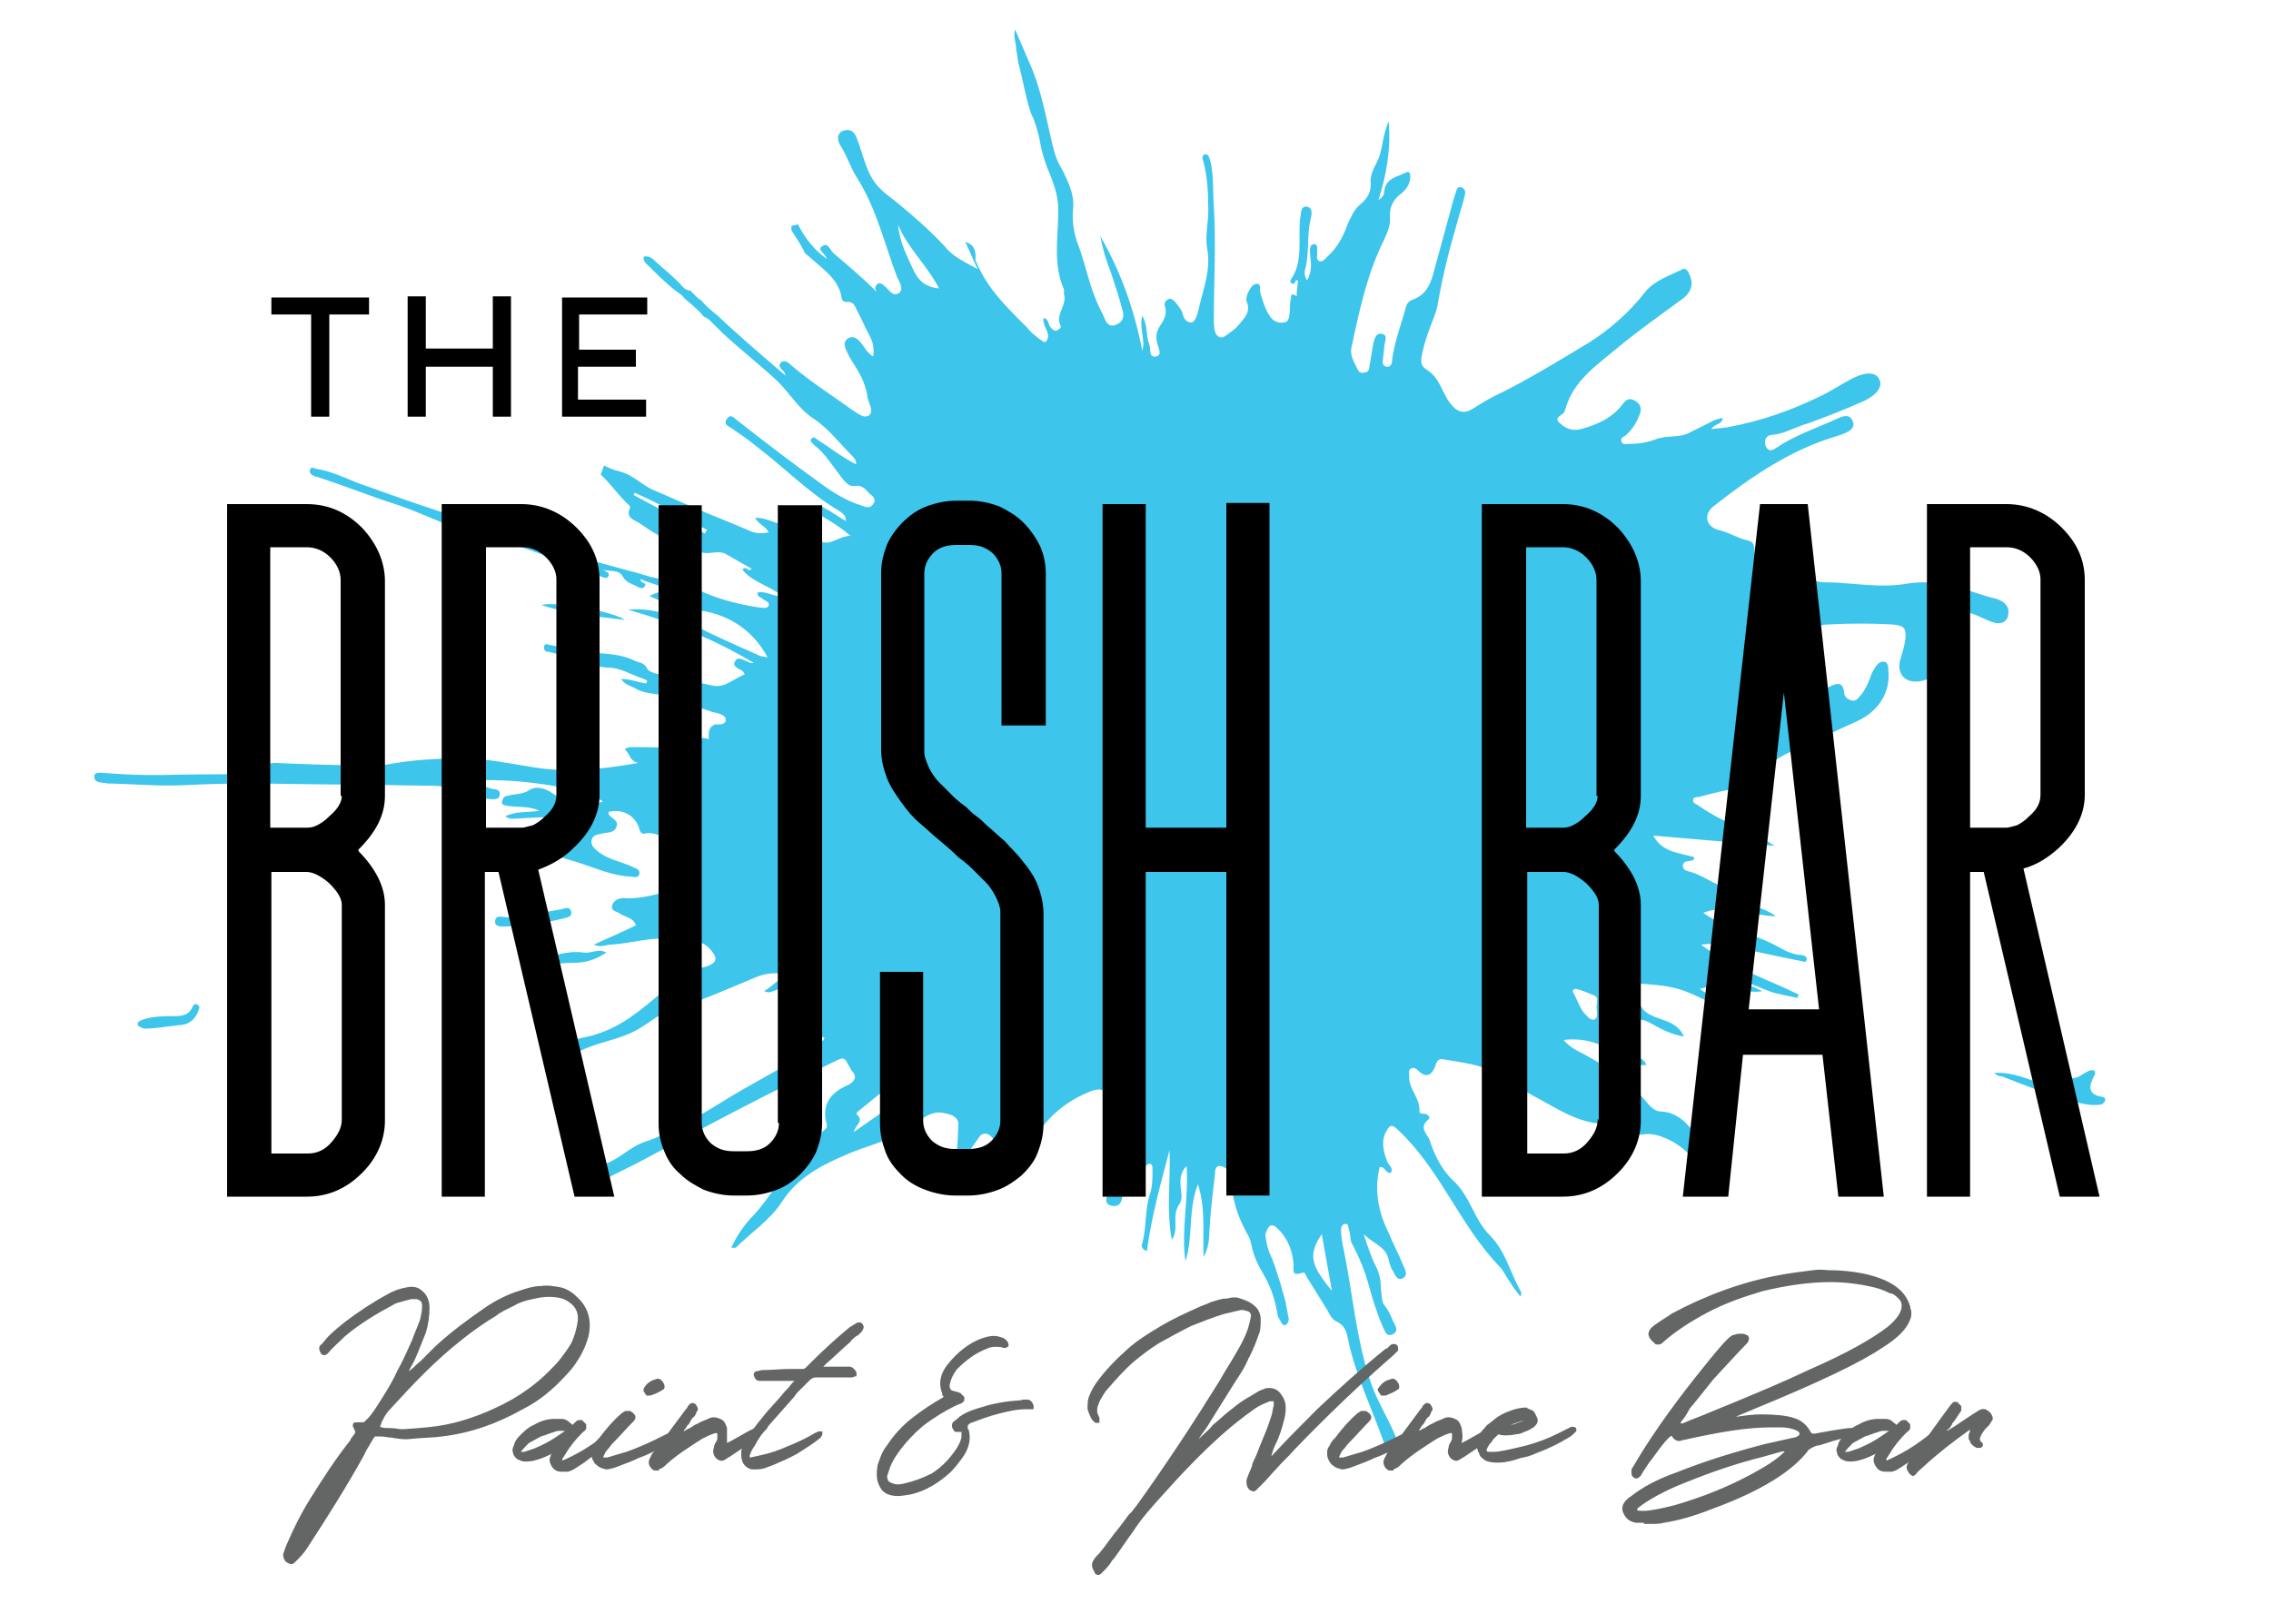
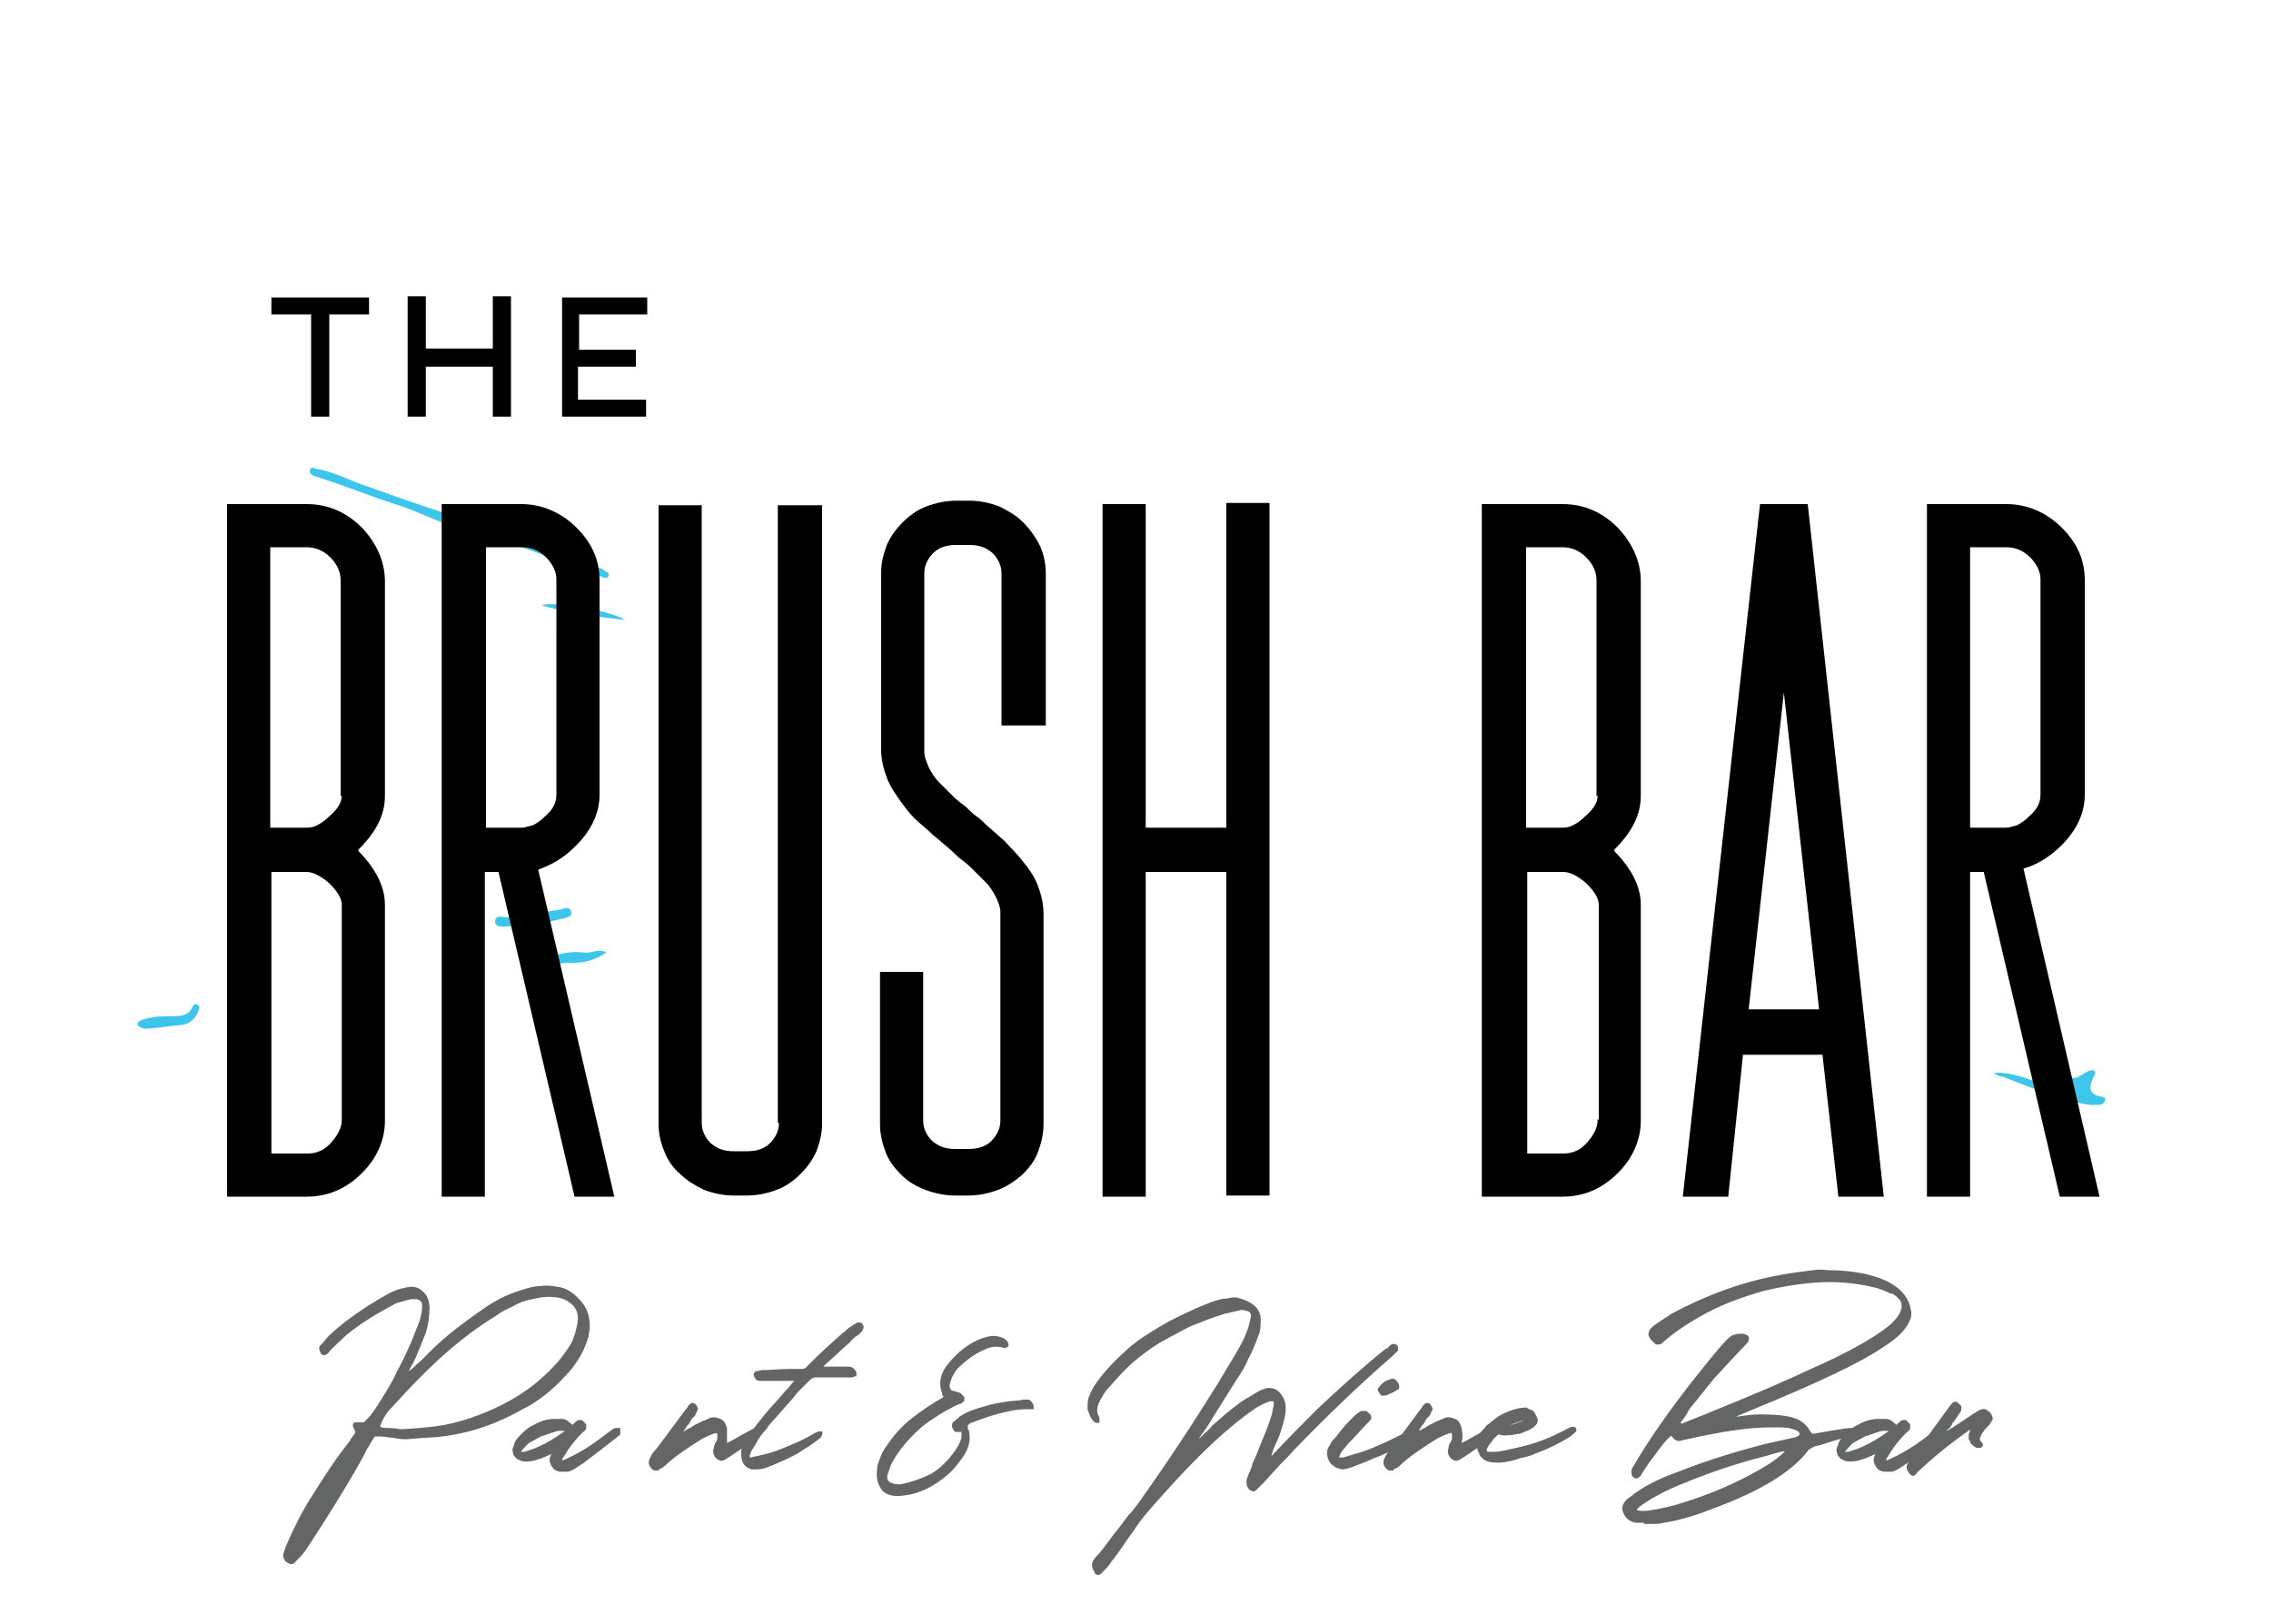
<svg xmlns="http://www.w3.org/2000/svg" version="1.1" id="Layer_1" x="0px" y="0px" viewBox="0 0 200 143" style="enable-background:new 0 0 200 143;" xml:space="preserve">
  <style type="text/css">
	.st0{fill:#3DC5EC;}
	.st1{fill:#646565;stroke:#646565;stroke-width:0.25;stroke-miterlimit:10;}
</style>
  <g>
    <g id="XwByIc.tif">
      <g>
-         <path class="st0" d="M176.5,53.1c-0.5-0.4-1-0.4-1.6-0.6c-2.2-0.7-4.4-1.5-6.9-1.1c-2.2,0.4-4.4,0-6.6-0.1c-0.8,0-1.6,0-2.2-0.4     c-1.1-0.6-2.3-1-3.5-1.1c-0.8-0.1-1.2-0.5-1.2-1.4c0-0.4-0.1-0.7-0.6-0.8c-0.9-0.2-1.6-0.7-2.5-0.9c-1.2-0.3-1.4-1.4-0.5-2.1     c3.3-2.6,6.8-5,10.9-6.2c0.6-0.2,1.6-0.5,1.4-1.2c-0.3-1-1.2-0.4-1.9-0.1c-1.6,0.7-3.3,1.3-4.8,2.3c-0.3,0.2-0.7,0.5-1-0.1     c-0.2-0.6,0.1-1,0.6-1c1.1-0.1,2-0.7,3.1-1c1.7-0.6,3.4-1.3,5-2c1.2-0.6,1.6-1.3,1.3-1.9c-0.3-0.6-1.1-0.7-2.3-0.1     c-1,0.5-2,1.2-3.1,1.7c-2.5,1.2-5.1,2.1-7.8,2.6c-0.5,0.1-0.9,0.1-1.6,0.2c0.3-0.5,1-0.4,1-1c-0.4,0.1-0.8,0.2-1.1,0.4     c-0.6,0.3-1.2,0.6-1.8,0.9c-0.9,0.5-2,0.2-3,0.6c-0.8,0.3-1.6,0.4-2.4,0.4c-0.2,0-0.5,0.1-0.6-0.2c-0.1-0.3,0.1-0.4,0.3-0.5     c0.6-0.5,1-1.1,1.3-1.9c0.2-0.5,0.1-0.9-0.4-1.2c-0.5-0.3-0.8-0.1-1.1,0.3c-0.9,1.2-2.2,1.8-3.7,2.2c-0.8,0.2-1.4-0.1-1.9-0.6     c-0.5-0.5,0.4-0.6,0.5-1c0-0.1,0.1-0.2,0.1-0.3c0.7-2.4,2.8-3.8,4.6-5.3c1.8-1.5,3.8-2.9,5.7-4.3c0.8-0.6,1-1.4,0.5-2.3     c-0.1-0.2-0.3-0.4-0.5-0.3c-1.2,0.6-2.5,1-3.3,2c-1.4,1.8-3.1,3.3-5,4.5c-2.5,1.5-5.1,3.1-7.7,4.4c-0.9,0.4-1.7,0.9-2.5,1.4     c-0.8,0.5-1.4,0.3-2-0.5c-0.7-0.9-0.9-2.2-2-2.9c-0.5-0.3-0.6-0.6-0.5-1.2c0.1-0.6,0.3-1.3,0.5-1.9c0.3-0.9,0.7-1.7,0.9-2.6     c0.4-2.4,1-4.8,1.7-7.2c0.2-0.8,0.5-1.6,0.7-2.5c0.1-0.3,0-0.6-0.3-0.7c-0.4-0.1-0.4,0.2-0.5,0.5c-0.1,0.2-0.1,0.4-0.2,0.6     c-0.6,2.2-1.2,4.4-1.8,6.6c-0.3,1-0.7,1.8-1.8,2.2c-0.3,0.1-0.5,0.3-0.6,0.7c-0.4,1.5-1,3-1.2,4.6c0,0.3-0.1,0.6-0.4,0.6     c-0.4,0-0.5-0.3-0.4-0.7c0-0.3,0.1-0.7,0.1-1c0-0.4,0.4-1.1-0.2-1.2c-0.6-0.1-0.7,0.6-0.8,1.1c-0.1,0.6-0.2,1.2-0.3,1.8     c0,0.2-0.1,0.5-0.4,0.5c-0.3,0.1-0.5,0-0.6-0.2c-0.3-0.6-0.7-1.2-0.6-1.9c0.7-3.3,1.4-6.6,2.9-9.6c0.3-0.7,0.6-1.3,0.5-2.1     c0-0.7,0.2-1.2,0.7-1.7c0.5-0.4,1-0.8,1.1-1.6c0-0.3,0-0.7-0.4-0.5c-0.8,0.4-1.8,0.5-1.9,1.7c0,0.2-0.1,0.5-0.5,0.7     c0.7-2.2,1.1-4.4,0.9-6.9c-0.6,1.3-0.5,2.5-1,3.5c-0.3,0.6-0.6,1.1-0.6,1.8c0.1,0.9-0.3,1.5-0.9,2c-0.6,0.5-0.8,1.1-1.1,1.7     c-0.4,1.1-0.9,2.1-1.8,2.9c-0.2,0.2-0.4,0.5-0.7,0.4c-0.3-0.1-0.2-0.4-0.2-0.7c0-0.1,0-0.3,0-0.4c0-0.2,0-0.3-0.2-0.4     c-0.2,0-0.4,0.1-0.4,0.3c-0.1,0.3,0,0.6,0,0.9c0.1,0.7,0.1,1.3-0.3,2c-0.3-0.5-0.2-0.9-0.1-1.2c0.3-1.4,0.1-2.8,0.4-4.1     c0.1-0.4,0.3-1.2-0.4-1.2c-0.5,0-0.4,0.7-0.5,1c-0.2,1.8,0.3,3.8-0.8,5.4c-0.1,0.1-0.1,0.4,0.2,0.4c0.2,0,0.1-0.4,0.4-0.3     c0,0.4-0.1,0.8-0.1,1.2c0,0.1,0,0.1,0,0.2c0,0-0.1,0-0.1-0.1c-0.4-0.1-0.4-0.1-0.4,0.2c-0.1,0.4-0.1,0.8-0.1,1.2     c-0.1,0.4,0,0.9-0.5,1c-0.5,0.1-1-0.1-1.3-0.6c-0.4-0.6-0.6-1.3-0.8-2c-0.1-0.3,0.1-0.8-0.3-0.8c-0.4,0-0.6,0.4-0.8,0.8     c-0.1,0.2-0.2,0.6-0.1,0.8c0.4,0.9-0.3,1.5-0.7,2c-0.3,0.4-0.8,0.7-1.2,1c-0.4,0.3-0.8,0-0.9-0.4c-0.1-0.4-0.1-0.7-0.1-1.1     c0-3.3,0.2-6.6,0-9.9c-0.1-1.3,0-2.7-0.3-4c-0.1-0.3-0.2-0.7-0.5-0.6c-0.3,0.1-0.2,0.4-0.1,0.7c0.3,1.2,0.4,2.5,0.4,3.7     c0.1,1.3-0.3,2.6-0.1,3.8c0.4,2-0.4,3.8-0.8,5.7c0,0.1-0.1,0.2-0.1,0.3c-0.1,0.2-0.2,0.6-0.5,0.6c-0.4,0-0.6-0.3-0.7-0.6     c-0.1-0.5-0.4-0.8-0.7-1.2c-0.2-0.2-0.4-0.4-0.7-0.2c-0.2,0.1-0.3,0.4-0.2,0.6c0.2,0.7-0.1,1.2-0.5,1.8c-0.3,0.5-0.3,0.9-0.2,1.4     c0.1,0.4,0.5,1.1-0.1,1.2c-0.7,0.1-0.4-0.7-0.6-1.1c-0.3-0.8-0.1-1.6-0.6-2.5c-0.3,1.2,0.3,2.1,0,3.1c-0.7-3.6-1.9-7-3.7-10.1     c0.2,1.1,0.5,2.1,0.9,3.1c0.4,1.2,0.8,2.4,1.1,3.6c0.1,0.5-0.1,0.9-0.6,1.1c-0.5,0.2-0.8,0-1-0.5c-0.2-0.5-0.5-1-0.7-1.5     c-0.7-1.6-1-3.3-1.6-4.9c-0.4-1-0.6-2.1-0.5-3.2c0.1-0.9-0.1-1.7-0.5-2.6c-0.8-1.8-0.8-1.2-1.3-3.1c-0.6-2.5-1-5-2.1-7.4     c-0.4-0.9-0.8-1.9-1.2-2.8c-0.2,0.6,0.1,1.2,0.1,1.8c0.1,0.4,0.1,0.8,0.2,1.2c0.4,1.5,0.6,2.9,1.1,4.4c0.1,0.1,0.1,0.3,0.2,0.4     c0.8,2.2,0.4,2.1,1.2,4.3c0.5,1.2,1,2.4,1,3.8c0,2.4-0.5,4.7,0.5,7c0,0.1,0,0.3,0,0.4c0.3,1-0.8,1.8-0.3,2.8     c0.1,0.1-0.1,0.3-0.3,0.4c-0.3,0.1-0.4-0.1-0.6-0.3c-0.2-0.2-0.1-0.7-0.6-0.8c-0.1,0.6,0.4,1.1,0.4,1.6c0,0.2-0.1,0.4-0.2,0.5     c-0.2,0.1-0.3-0.1-0.5-0.2c-0.4-0.3-0.8-0.6-1.1-1c-1.8-1.8-3.6-3.5-4.6-6C86,22,85.7,21.5,85,21.3c0.4,0.8,0.7,1.6,1.1,2.4     c-1.1-0.6-2.2-1.1-2.9-2c-1.4-1.5-2.9-2.8-4.5-4.1c-0.4-0.3-0.8-0.6-1.1-0.9c-1.3-1.2-1.5-2.9-2.1-4.4c-0.2-0.6-0.5-1-1.2-0.8     c-0.6,0.2-0.6,0.8-0.3,1.3c0.6,0.9,0.9,2,1.5,2.9c1.7,2.7,2.4,5.8,3.5,8.7c0.2,0.4,0.6,1,0.2,1.4c-0.6,0.4-0.9-0.3-1.3-0.6     c-0.2-0.2-0.5-0.4-0.7-0.1c-0.2,0.2-0.1,0.4,0,0.6c-1.2-1.2-2.5-2.3-3.8-3.4c-0.3-0.3-0.5-1-1-0.6c-0.5,0.3,0.3,0.6,0.4,1.1     c-1.1-0.8-1.9-1.8-2.5-3c-0.1,0-0.2-0.1-0.3-0.1c0.4,0.2-0.1,0.1-0.3,0.2c0,0.1,0,0.3,0,0.4c0.4,0.6,0.8,1.2,1.1,1.8     c0,0.1,0.1,0.2,0.1,0.2c0.2,0.2,0.5,0.4,0.7,0.6c1,0.9,2.2,1.7,2.5,3.2c0,0.2,0.1,0.5,0.4,0.5c0.7-0.1,0.8,0.4,1,0.8     c0.4,0.7,0.7,1.5,1.1,2.2c0.3,0.6,0.4,1.1,0.3,1.8c-0.5-0.3-0.7-0.7-1-1.1c-0.3-0.4-0.7-0.8-1.2-0.5c-0.5,0.3-0.3,0.8-0.1,1.2     c0.2,0.5,0.5,0.9,0.8,1.4c0.5,0.8,0.9,1.7,1,2.6c0.1,0.5,0.6,1.3,0.1,1.6c-0.5,0.3-1.1-0.3-1.6-0.6c-1.8-1.3-3.7-2.5-5.3-3.9     c-0.2-0.2-0.5-0.4-0.8-0.2c-0.3,0.3-0.1,0.5,0.2,0.8c0.1,0.1,0.1,0.2,0.2,0.4c-2.1-1.8-4.1-3.5-6-5.3c-0.5-0.4-1-0.8-1.4-1.3     c-0.1-0.1-0.3-0.2-0.4-0.3c-0.2-0.2-0.4-0.4-0.6-0.6c-0.3,0-0.6-0.2-0.9-0.6c-0.7-0.7-1.4-1.3-2.1-1.9c-0.3-0.3-0.6-0.6-1.1-0.5     c-0.1,0.4,0.2,0.6,0.4,0.8c0.9,0.9,1.8,1.8,2.8,2.5c0.2,0.1,0.3,0.3,0.4,0.4c0.6,0.5,1.2,1,1.7,1.6c0.3,0.1,0.5,0.3,0.7,0.5     c0.3,0.3,0.6,0.6,0.9,0.9c1.6,1.5,3.3,2.8,4.9,4.3c1.1,1.1,1.9,2.5,3.2,3.3c1.3,0.9,2.2,2.1,3.3,3.2c0.2,0.2,0.4,0.4,0.4,0.8     c-1.2-0.6-2.2-1.4-3.3-2.1c-0.2-0.1-0.4-0.4-0.6-0.2c-0.3,0.3,0.1,0.4,0.2,0.6c0.8,0.6,1.4,1.5,2,2.3c0.4,0.5,0.9,1.4,1.5,1.3     c0.8-0.1,1,0.3,1.4,0.7c0.3,0.2,0.6,0.5,0.3,0.9c-0.3,0.4-0.6,0.3-1.1,0.1c-1.3-0.4-2.4-1.1-3.5-1.9c-2.5-1.8-5-3.7-7.4-5.6     c-0.3-0.2-0.5-0.6-0.9-0.1c-0.3,0.5,0.1,0.6,0.4,0.8c0.7,0.5,1.5,1,2.2,1.6c2.5,1.9,4.6,4.1,7.3,5.7c0.3,0.2,0.6,0.4,0.6,0.9     c-0.7-0.4-1.2-0.8-1.8-1.1c-0.3-0.2-0.6-0.4-0.9,0c-0.2,0.3,0.2,0.5,0.5,0.6c0.8,0.5,1.7,1,2.6,1.8c-1.1,0-1.8,1-2.8,0.4     c-1.1-0.7-2.4-1-3.6-1.5c-0.6-0.2-1.2-0.5-2-0.5c0.3,0.6,0.9,0.7,1.2,1.3c-0.7,0.1-1.2,0.1-1.8-0.2c-1.6-0.7-3.2-1.3-4.8-2     c-1.2-0.5-2.5-1.1-3.7-1.6c-1-0.5-1.7-1.3-2.9-1.6c-0.5-0.1-0.9-0.3-1.3-0.5c0,0,0,0,0,0c-0.1,0.3-0.2,0.5-0.3,0.8     c0.9,0.8,1.6,1.9,2.5,2.7c0,0,0.1,0.1,0.1,0.2c-0.5,1,0.5,1.1,1,1.5c0.7,0.5,1.5,1,2.4,1.4C60,48,61,48.5,62,48.7     c0.7,0.1,1.4-0.3,2.1,0.2c0.7,0.4,1.4,0.8,2.1,1.2c-0.2,0.2-0.3,0.1-0.4,0c-0.2-0.1-0.3-0.1-0.4,0.1c0.9,1.1,2.4,1.4,3.5,2.3     c-0.8,0.1-1.4-0.5-2.2-0.3c0,0.4,0.3,0.4,0.4,0.5c0.2,0.2,0.7,0.3,0.6,0.6c-0.1,0.4-0.6,0.2-0.9,0.2c-1.9-0.3-3.9-0.8-5.6-1.7     c-0.6-0.3-1.2-0.9-1.8-0.8c-1.4,0.2-2.6-0.4-3.9-0.7c-1.1-0.3-2.2-0.6-3.3-0.9l-0.1,0.1c0.2,0.2,0.5,0.4,0.7,0.6l0,0     c0.7,0.3,1.6,0,2,0.6c0.3,0.6,0.8,0.7,1.2,0.9c0.2,0.1,0.6,0.4,0.8,0c0.2-0.3-0.4-0.2-0.4-0.6c0.8,0.4,1.8,0.5,2.6,1.1     c-0.6,0-1.1,0-1.8,0.4c1.3,0.6,2.5,1.1,4,1.2c2.7,0.3,5,1.6,6.4,4.2c-0.2,0-0.4-0.1-0.6-0.1c-2-0.9-3.9-1.7-5.8-2.7     c-1.9-0.9-3.7-1.6-5.9-1.4c3.9,1.1,7.6,2.6,11.1,4.7c-0.2,0-0.3,0-0.5-0.1c-0.4-0.1-0.9-0.6-1.2,0c-0.2,0.5,0.5,0.6,0.8,0.9     c0,0,0,0.1,0.1,0.2c-0.9,0.3-1.7,1.2-2.8,1c-1.3-0.3-2.6-0.5-3.9-0.8c-0.7-0.2-1.7-0.3-1.9-0.7c-0.3-0.6-0.7-0.5-1.1-0.7     c-1.8-0.9-3.9-0.5-5.8-1c-0.6-0.2-1.2-0.3-1.7-0.4c-0.2-0.1-0.5-0.1-0.5,0.2c0,0.2,0.1,0.4,0.3,0.4c1.8,0.3,3.5,1.3,5.3,1.4     c1.2,0,2.2,0.7,3.2,1c0.2,0.1,0.4,0.1,0.2,0.4c-0.7-0.1-1.4-0.4-2.2-0.4c0.3,0.5,0.8,0.6,1.2,0.8c1.1,0.7,2.5,0.4,3.6,0.9     c1,0.5,2.1,0.8,3.2,1.2c0.4,0.1,1.1,0.2,1.2,0.6c0.1,0.6-0.6,0.5-1,0.5c0,0,0,0.1-0.1,0.1c-0.6,0.3-0.3,1.3-0.4,1.2     c-0.6-0.2-0.9-0.1-1.1,0.5c-0.1,0.3-0.4,0.3-0.6,0.3c-0.6,0-1.2,0.1-1.8,0c-1.1-0.1-2.2-0.1-3.3-0.1c-0.2,0-0.7,0.1-0.5,0.3     c0.4,0.3,0.3,0.9,1.1,1.1c-3.4,0.6-6.5,0.9-9.7,0.3c-1.9-0.3-3.8-0.7-5.7-0.7c-2.2,0-4.3,0.1-6.5,0.5c-0.9,0.2-1.8,0.1-2.8,0.1     c-2.4,0-4.8-0.1-7.2-0.2c-0.2,0-0.4,0-0.6,0.1c-1.5,0.9-3.3,0.9-4.9,0.9c-3.9,0-5.4,0.2-9.4-0.1c-0.4,0-1.1-0.2-1.1,0.3     c0,0.6,0.7,0.5,1.1,0.6c3.5,0.1,4.6,0.3,8.1,0.1c4.4-0.2,8.7,0,13.1,0c2.5,0,4.9,0.1,7.4,0.1c0.7,0,1.4,0.1,2.1,0.4     c1,0.4,2.1,0.7,3.2,0.8c0.3,0,0.7,0,0.7-0.4c0.1-0.4-0.3-0.5-0.6-0.5c-0.7-0.2-1.4-0.5-2.3-0.7c4-0.4,10.4,0.6,12,1.8     c-1.6,0.5-3.1,0.2-4.4-0.7c-0.7-0.5-1.5-0.7-2.1-0.3c-0.6,0.4-1.3,0.3-1.9,0.5c-0.3,0-0.4,0.2-0.5,0.5c0,0.4,0.3,0.3,0.6,0.4     c0.9,0.1,1.8,0,2.7,0.4c-1,0.2-2,0-3,0.5c0.4,0.3,0.7,0.2,1,0.2c1.3-0.1,2.6-0.1,4-0.2c0.5,0,0.9,0,1.3,0.4     c0.1,0.1,0.3,0.3,0.3,0.5c0,0.3-0.3,0.3-0.5,0.3c-0.5,0.1-1-0.1-1.6-0.2c-0.2-0.1-0.5-0.1-0.6,0.2c-0.1,0.3,0.2,0.4,0.4,0.4     c0.6,0.3,1.3,0.5,1.8,1.2C49.9,74.8,49,74.2,48,74c-0.4-0.1-0.9-0.2-1,0.3c-0.1,0.4,0.4,0.6,0.7,0.7c1,0.3,2,0.6,3,0.9     c1.6,0.5,3.1,1.2,4.7,1.3c0.3,0,0.8,0.2,0.9-0.2c0.1-0.5-0.4-0.5-0.7-0.7c-0.9-0.4-2-0.6-2.8-1.2c-0.4-0.3-0.8-0.6-0.7-1.1     c0.1-0.5,0.6-0.5,1-0.6c0.4-0.1,1,0,1.2-0.6c0.2-0.6-0.5-0.7-0.7-1.1c0,0,0-0.1,0-0.2c1.3-0.3,2.4,0.4,2.7,1.5     c0.1,0.4,0.3,0.5,0.6,0.4c1-0.2,2.7,0.9,3.2,1.8c0.3,0.6,0.3,1.4,1,1.9c0.4,0.3,0.1,0.7-0.3,0.9c-0.7,0.4-1.5,0.4-2.3,0.6     c-1.2,0.3-2.4,0.6-3.6,0.5c-0.4,0-0.9,0.2-1,0.7c-0.1,0.4,0.4,0.5,0.6,0.6c0.5,0.4,1.3,0.4,1.5,1.1c-1.2,0.6-2.4,1.1-3.7,1.7     c0.6,0.3,1.1,0,1.5,0c1.8-0.1,3.5-0.7,5.4-0.5c1.3,0.1,2.6-0.1,3.5,1.1c0.5,0.6,0.4,1-0.4,1.3c-0.6,0.2-1.3,0.3-1.9,0.4     c-0.2,0-0.6,0-0.6,0.3c0,1-0.9,1.1-1.5,1.6c-1.8,1.5-3.5,3-5.8,3.7c-0.8,0.3-1.7,0.3-2.4,0.7c-0.4,0.2-1.2,0.4-0.9,1.1     c0.3,0.5,1,0.2,1.3,0c1.9-1.2,4.2-1.2,6.1-2.5c0.7-0.4,1.3-1,2.1-1.2c2.6-0.9,5.2-2,7.8-3.1c0.7-0.3,1.6-0.5,2.7-0.3     c-0.7,0.6-1.3,1.1-1.9,1.5c0.2,0.1,0.4,0.1,0.5,0.1c1.3-0.4,2.3-1.2,3.6-1.5c0.3-0.1,0.6-0.4,0.8,0c0.2,0.3-0.2,0.5-0.4,0.7     c-0.9,0.7-1.9,1.4-2.8,2.1c-0.1,0.1-0.4,0.1-0.3,0.3c0.1,0.3,0.3,0.1,0.5,0.1c0.5-0.2,0.9-0.5,1.4-0.7c0.3-0.1,0.7-0.1,0.6,0.3     c-0.2,0.8,0,1.7-0.9,2.2c-0.4,0.2-1.2,0.5-0.9,1c0.2,0.4,1,0.3,1.6,0.1c0.3-0.1,0.5-0.3,0.8-0.4c0.2-0.1,0.5-0.4,0.8-0.2     c0,0.3-0.3,0.3-0.5,0.5c-2.4,1.8-5.1,3.1-7.6,4.6c-2.5,1.5-5,3.2-7.8,4.1c-1.1,0.4-2,1.3-3.1,1.8c-0.3,0.1-0.7,0.3-1,0.5     c-0.3,0.2-0.5,0.5-0.3,0.9c0.2,0.4,0.6,0.2,0.9,0.1c1-0.5,2-1,3-1.5c5.8-3.1,11.6-6.2,17.5-9c0.4-0.2,0.7-0.3,0.9,0.2     c0.1,0.2,0.3,0.5,0.4,0.7c0.5,0.5,0.3,0.9-0.2,1.2c-0.2,0.1-0.4,0.2-0.6,0.3c-1.3,0.7-1.8,1.8-1.4,3.2c0.1,0.4-0.2,0.5-0.4,0.7     c-0.8,1-1.8,1.8-2.6,2.8c-1.2,1.4-2.1,3.1-3.4,4.5c-0.8,0.8-1.5,1.8-2,2.9c0.2,0,0.3,0,0.4,0c1.4-1.4,3-2.4,4.1-4.1     c1.3-2,3.3-3.1,5.4-4c2.2-1,4.7-1.4,6.7-3.1c0.5-0.4,1.2-0.8,1.9-0.7c0.7,0.1,1.5,0.3,1.5,1c-0.1,1.4,0.1,3-1,4.2     c-0.2,0.2-0.4,0.6-0.5,0.9c-0.1,0.2-0.1,0.6,0.2,0.7c0.3,0.2,0.4-0.1,0.6-0.4c0.3-0.5,0.6-1,0.8-1.5c0.4-1,1.1-1.8,1.7-2.7     c0.3-0.5,0.8-0.4,1.1-0.1c0.4,0.4-0.1,0.6-0.3,0.8c-0.2,0.3-0.5,0.4-0.7,0.7c-0.5,0.5-0.8,1.2-0.2,1.8c0.6,0.5,1.1,0,1.5-0.4     c0.4-0.4,0.8-1,1.3-1.2c1.2-0.5,2-1.3,2.7-2.3c1.2-1.6,2.7-2.7,4.5-3.4c0.6-0.2,1.2-0.3,1.3,0.5c0.1,1.3,1,2.5,0.7,3.9     c0,0.1,0,0.4,0.1,0.5c0.7,0.8,0.4,1.6,0.1,2.4c-0.2,0.6-0.6,1.3-0.8,1.9c-0.1,0.3-0.2,0.8,0.4,0.9c0.5,0.1,0.8-0.1,0.9-0.6     c0.1-0.5,0.2-0.9,0.4-1.3c0.1-0.3,0.3-0.4,0.4,0c0.2,0.6,0.4,0.4,0.6,0c0.2-0.5,0.4-0.9,0.6-1.4c0.1-0.2,0.2-0.4,0.5-0.4     c0.2,0.1,0.2,0.3,0.2,0.5c0,0.7,0,1.4-0.2,2.1c-0.5,1.4-0.3,2.9-0.7,4.4c-0.1,0.2-0.1,0.5,0.4,0.7c0.4-3,1.2-5.9,2-8.9     c0.1,2.6-0.3,5.3,0.2,7.9c0.7-1-0.1-2.1,0.7-3.2c0.5-0.8-0.5-2.2,0.6-3.3c0.2,2.9-0.5,5.7-0.1,8.4c0.7-2.2,0.2-4.5,1.1-6.8     c0.7,2.2,0.4,4.3,0.5,6.4c0.4-0.7,0.5-1.5,0.5-2.2c0.1-1.7,0.3-3.4,0.5-5.1c0-0.2,0-0.7,0.4-0.7c0.3,0,0.7,0.2,0.8,0.6     c0.1,0.4,0.3,0.8,0.3,1.2c0.1,1.5,0.6,2.8,1.3,4.1c0.2,0.3,0.3,0.6,0.4,1c0.5,2.5,1.7,2.7,2.3,6.1c0,0.3,0.2,0.5,0.3,0.7     c0.1,0.2,0.2,0.4,0.4,0.3c0.2-0.1,0.3-0.3,0.3-0.5c-0.1-0.5-0.2-1.1-0.3-1.6c-0.5-1.8-0.3-1.1-0.9-3c-0.4-1.2-0.6-1.2-0.8-2.4     c-0.1-0.6-0.1-0.4,0.1-0.9c0.2-0.4,0.4-0.5,0.8-0.2c0.9,0.8,1.4,1.9,1.5,3.1c0.1,0.5-0.3,1.3,0.8,0.9c0.2-0.1,0.3,0.2,0.4,0.4     c0.6,1,1.2,1.9,1.8,2.9c0.2,0.4,0.4,0.8,0.8,1c0.7,0.3,0.9,0.9,1,1.5c0.7,3.4,2.3,6.5,3.4,9.8c0,0.1,0,0.2,0.1,0.3     c0.2,0.3,0.5,0.5,0.9,0.3c0.4-0.2,0.2-0.5,0.1-0.8c-0.2-0.9-0.6-1.7-1-2.5c-0.6-1.2-1.2-2.3-1.6-3.6c-1.2-3.7-1.5-7.7-2.3-11.5     c-0.1-0.5-0.2-1-0.2-1.6c0-0.2,0.1-0.5,0.4-0.5c0.3,0,0.2,0.3,0.3,0.5c0.1,0.3,0.1,0.7,0.2,1.1c1.7,3.3,1.3,3.6,2.5,6.8     c0.1,0.2,0.2,0.5,0.3,0.7c0.2,0.4,0.3,0.9,0.9,0.6c0.5-0.3,0.2-0.7,0-1.1c-0.9-2.2-0.9-0.7-1.1-3.1c0-0.7-0.2-1.4-0.6-2.1     c-0.3-0.7-0.6-1.5-0.9-2.5c0.9,0.9,2,1.1,2.2,2.3c0.1,0.4,0.2,0.7,0.4,1c0.2,0.4,0.4,0.8,0.8,0.6c0.5-0.2,0.3-0.7,0.1-1.1     c-0.4-1-0.9-1.9-1.3-2.9c-0.9-1.8-1.3-3.7-0.8-5.8c0.5-0.1,0.5,0.6,1,0.5c0.2-0.4-0.1-0.6-0.3-0.9c-0.3-0.8-0.6-1.7-0.2-2.6     c0.4-0.8,0.6-0.8,1.2-0.2c3.7,3.5,5.4,8.4,8.9,12c0.3,0.3,0.5,0.8,0.8,1.2c0.3,0.5,0.6,0.9,1,1.4c0.1-0.2,0.1-0.4,0-0.5     c-0.9-1.6-1.3-3.5-2.7-4.9c-1.4-1.4-1.7-3.4-3.2-4.8c-1-0.9-1.7-2.3-2.1-3.6c-0.2-0.5-1-1.1-0.1-1.8c0.2-0.2,0-0.4-0.3-0.5     c-0.2,0-0.5,0-0.5-0.2c0.1-1.2-1-2-0.9-3.2c0-0.2-0.1-0.5,0.2-0.6c0.2-0.1,0.4,0,0.6,0.2c0.7,0.7,1.2,0.4,1.5-0.4     c0.1-0.3,0.2-0.7,0.7-0.6c1.6,0.3,3.3,0.4,4.7,1.3c1.1,0.6,2.1,1.3,3.2,1.9c2.1,1.1,4,2.5,6.5,2.5c0.3,0,0.7,0.2,0.9,0.4     c0.8,0.6,1.6,0.6,2.5,0.5c1.3-0.2,3.8,1.2,4.2,2.4c0.2,0.7,0.2,1.5,1.2,0.6c0.1-0.1,0.4,0.1,0.6,0.1c0.2,0.1,0.5,0.2,0.6-0.1     c0.1-0.2-0.1-0.4-0.3-0.5c-0.8-0.4-0.9-1.2-1.3-1.7c-0.9-1.2-1.8-2.7-3.6-2.8c-0.5,0-0.8-0.3-1.1-0.6c-1.6-2-3.6-3.3-5.8-4.5     c-0.6-0.3-1.2-0.6-1.7-1.2c1.6-0.2,3.2,0.2,4.3,1.1c0.9,0.7,1.8,1.2,3,1.1c-0.2-0.5-0.6-0.6-0.9-0.8c-0.5-0.5-1.1-0.9-1.4-1.5     c-0.2-0.5,0.8-0.5,1-1c0.5-1,1.1-0.7,1.8-0.3c0.9,0.5,1.7,0.9,2.8,1.1c-0.5-1.1-1.4-1.3-2.2-1.6c-0.9-0.3-1.7-0.7-1.8-1.8     c-0.1-0.8-0.9-1.2-1.7-1c-0.8,0.2-0.8,0.2-0.9-0.6c2.2,0.5,4.6,0.2,6.7,1c2.1,0.8,3.9,2.1,6.2,2.5c-1.3-1.3-3.3-1.5-4.9-2.7     c1-0.3,1.8-0.2,2.7-0.1c0.9,0.1,1.7,0.5,2.8,0.3c-0.8-0.4-1.4-0.6-1.9-0.9c0.9,0.2,1.7,0.6,2.5,0.9c0.8,0.3,1.7,0.4,2.5,0.6     c0-0.1,0.1-0.2,0.1-0.3c-2.8-1.4-5.8-2.3-8.6-4.4c1-0.1,1.6-0.1,2.3,0.1c2.1,0.4,4.2,0.9,6.3,1.3c0.2,0,0.7,0.3,0.7-0.1     c0.1-0.3-0.4-0.4-0.7-0.4c-0.6-0.1-1.1-0.3-1.6-0.6c-0.9-0.5-1.8-0.9-2.8-1.2c-1.4-0.4-2.7-1-4-1.9c2.3-0.9,4.3,0.3,6.4,0.3     c-1.5-1.1-3.3-1-5-1.7c0.4-0.4,1.1,0.1,1.6-0.7c-1.7,0-2.7-1.1-4.1-1.5c-0.3-0.1-0.7-0.1-0.7-0.6c0.1-0.4,0.4-0.3,0.7-0.4     c0.1,0,0.3,0,0.3-0.3c-1.3-0.4-2.8-0.4-3.6-1.9c3.5,0.3,7,0.6,10.7,0.9c-1-0.5-1.3-1.2-2.4-1.5c-1.5-0.3-3.1-1.2-4.4-2.1     c-0.2-0.1-0.4-0.2-0.4-0.4c0-0.3,0.3-0.3,0.5-0.3c1.1-0.3,2.3-0.6,3.5-0.8c0.9-0.2,1.7-0.6,2.2-1.4c0.5-0.7,1.1-1.1,1.8-1.5     c2.1-1,4.3-2,6.5-3c1.9-0.9,2.9-2.6,2.7-4.4c0-0.3,0-0.7-0.3-0.8c-0.3-0.1-0.6,0.1-0.8,0.4c-0.2,0.3-0.4,0.6-0.5,1     c-0.2,0.5-0.4,1-0.8,1.5c-0.2,0.2-0.4,0.6-0.8,0.5c-0.4-0.1-0.7-0.3-0.7-0.8c-0.1-0.7-0.5-0.8-1.1-0.5c-0.3,0.1-0.5,0.3-0.7,0.5     c-0.9,0.6-0.9,0.6-1.1-0.4c0-0.2-0.1-0.5-0.3-0.6c-0.8-0.5-0.5-0.9,0-1.3c0.3-0.2,0.6-0.4,0.8-0.7c0.3-0.3,0.7-0.6,0.4-1     c-0.4-0.5-0.7,0-1,0.2c-0.4,0.4-0.8,0.6-1.3,0.1c-0.5-0.6-0.1-1,0.4-1.3c0.8-0.5,1.6-0.9,2.6-0.9c1.8-0.1,3.7-0.1,5.5,0     c1,0.1,1.3,0.2,1.2,1.3c-0.1,0.7-0.3,1.3-0.5,2c-0.2,1.2,0.6,1.9,1.8,1.7c1.6-0.3,2.3-1.3,1.9-3.2c-0.3-1.2,0.6-1.8,1.2-2.5     c0.5-0.7,1.4-0.3,2.1,0c0.5,0.2,1,0.5,1.6,0.6c0.4,0,0.7-0.1,0.9-0.5C177,53.7,176.8,53.4,176.5,53.1z M62.1,47     c-2.1-1.1-4.2-2.3-6.3-3.4l0.1-0.2c2.2,1,4.3,2.1,6.4,3.3C62.2,46.7,62.1,46.9,62.1,47z M79,97c-1.2,0.9-2.5,1.8-3.8,2.7     c0.1-0.6,0.9-0.9,0.3-1.5c-0.2-0.2,0.1-0.3,0.3-0.5c0.8-0.6,1.5-1.3,2.3-1.8c0.2-0.2,0.6-0.4,0.9,0C79.2,96.2,79.4,96.7,79,97z      M80.5,23.9c-0.6-1.3-1.3-2.6-1.4-4.1c0.8,2,2.5,3.5,3.6,5.6C81.5,25.3,80.9,24.7,80.5,23.9z M116.4,108.7c0.3,1.7,0.6,3.3,0.9,5     C115.4,111.4,115.2,110.5,116.4,108.7z M140.4,89.8c-0.4,0.1-0.7-0.4-1-0.7c-0.3-0.5-0.5-1-0.8-1.6c-0.2-0.3,0-0.4,0.2-0.4     c0.5,0.1,0.9,0.3,1.4,0.5c0.7,0.2,0.4,0.7,0.4,1.1C140.6,89.1,140.8,89.6,140.4,89.8z" />
-         <path class="st0" d="M78.1,26.5c-0.1-0.1-0.2-0.2-0.3-0.3C77.9,26.3,78,26.4,78.1,26.5z" />
        <path class="st0" d="M53,50.1c0.1,0.1,0.2,0.1,0.3,0.2c0.1,0.1,0.4,0.1,0.3,0.4c-0.1,0.3-0.4,0.2-0.6,0.1     c-1.1-0.4-2.3-0.7-3.4-1.2c-2.7-1.2-5.6-2-8.4-2.8c-2.2-0.6-4.2-1.7-6.4-2.4c-2.2-0.7-4.4-1.6-6.6-2.3c-0.2-0.1-0.4-0.1-0.6-0.2     c-0.2-0.1-0.4-0.3-0.3-0.5c0.1-0.4,0.4-0.1,0.6-0.1c1.2,0.2,2.3,0.7,3.5,1.2c3.9,1.4,7.8,2.8,11.8,3.9c3.2,0.9,6.1,2.5,9.2,3.6     C52.6,50,52.8,50,53,50.1C53,50.1,53,50.1,53,50.1z" />
        <path class="st0" d="M175.6,94.5c1.7-0.1,3.1,0.6,4.6,1.1c0.7,0.2,1.3,0.6,1.5-0.5c0-0.2,0.3-0.4,0.4-0.3     c0.7,0.4,1.1-0.1,1.7-0.4c0.2-0.1,0.4-0.2,0.6-0.1c0.2,0.1,0.1,0.4,0,0.5c-0.4,0.8-0.6,1.6,0.7,1.8c0.2,0,0.3,0.1,0.3,0.3     c-0.1,0.3-0.3,0.4-0.5,0.4c-0.8,0.1-1.6-0.1-2.4-0.3c-2.1-0.6-4.2-1.4-6.2-2.2C175.9,94.8,175.8,94.6,175.6,94.5z" />
        <path class="st0" d="M44.9,80.8c1.6-0.1,3.1-0.5,4.5-0.7c0.3-0.1,0.8-0.3,0.9,0.2c0.1,0.5-0.4,0.5-0.7,0.6     c-1.6,0.4-3.2,0.6-4.9,0.7c-0.4,0-1.1,0.1-1.1-0.4c0-0.7,0.7-0.4,1.1-0.4C44.9,80.8,45,80.8,44.9,80.8z" />
        <path class="st0" d="M12.1,90.2c0.1-0.3,0.3-0.3,0.5-0.4c0.9-0.3,1.9-0.3,2.8-0.3c0.6,0,1.2-0.1,1.5-0.7c0.1-0.2,0.2-0.5,0.5-0.3     c0.3,0.2,0.1,0.4,0,0.7c-0.3,0.7-0.9,1.1-1.7,1.1c-1,0.1-2,0.3-3,0.3C12.5,90.5,12.2,90.5,12.1,90.2z" />
        <path class="st0" d="M53.4,83.9c-0.9,0.6-1.8,0.9-2.8,0.9c-1.1,0-2.1,0.1-3.1,0.5c-0.2,0.1-0.5,0.2-0.6-0.1     c-0.1-0.4,0.2-0.5,0.4-0.6c1.3-0.4,2.7-0.9,4.1-0.7C52.1,84,52.7,83.5,53.4,83.9z" />
        <path class="st0" d="M55,54.6c-2.4-0.3-4.8-0.5-7.3-1.3C48.8,52.9,54.2,53.9,55,54.6z" />
      </g>
    </g>
    <g>
      <path class="st1" d="M34.5,126.5c-0.3,0-0.6-0.1-0.9-0.1c-0.3,0-0.5,0-0.6,0s-0.1,0.1-0.2,0.2c-0.2,0.3-0.4,0.7-0.6,1    c-0.1,0.2-0.2,0.4-0.3,0.6c-1.5,2.7-3.2,5.4-4.9,8c-0.3,0.5-0.7,0.9-1.1,1.3c-0.1,0.1-0.2,0.2-0.4,0.1s-0.2-0.1-0.3-0.2    c-0.1-0.2-0.2-0.4-0.1-0.6c0.1-0.3,0.2-0.6,0.3-0.8c0.6-1.4,1.3-2.8,2.2-4.2c1-1.6,2.1-3.3,3.3-4.8c0,0,0.1-0.1,0.1-0.2    c0.1-0.1,0.2-0.3,0.3-0.4c0.2-0.2,0.1-0.4-0.1-0.8c0,0,0-0.1,0-0.1c0,0,0-0.1,0.1-0.1c0,0,0,0,0.1,0c0.1,0,0.3,0,0.4,0    c0.2,0,0.3,0,0.4-0.1c0.1-0.1,0.2-0.2,0.3-0.3c0.3-0.3,0.7-0.9,1.2-1.7s1-1.6,1.4-2.5c0.5-0.9,0.9-1.8,1.3-2.7    c0.2-0.6,0.5-1.2,0.7-1.8c0.1-0.4,0.2-0.8,0.2-1.3c0-0.4-0.2-0.6-0.6-0.7c-0.2,0-0.3,0-0.5,0c-0.4,0.1-0.8,0.2-1.1,0.3    c0,0-0.1,0-0.1,0c-0.1,0.1-0.3,0.1-0.4,0.2c-1.5,0.8-3,1.7-4.3,2.8c-0.5,0.5-1.1,1-1.5,1.5c-0.2,0.2-0.4,0.2-0.5-0.1    c-0.1-0.2-0.1-0.4,0.1-0.5c0.2-0.2,0.4-0.5,0.6-0.7c0.5-0.5,1-0.9,1.5-1.3c1.2-0.9,2.4-1.7,3.7-2.4c0.5-0.3,1.1-0.5,1.7-0.6    c0.5-0.1,0.9,0,1.2,0.3c0.4,0.3,0.6,0.8,0.6,1.4c0,0.7-0.1,1.4-0.3,2.1c-0.2,0.5-0.4,1-0.6,1.5c-0.2,0.5-0.4,1-0.7,1.5    c-0.1,0.2-0.2,0.3-0.2,0.5c0,0,0,0,0,0.1c0,0.1,0.1,0.1,0.4-0.2c0.3-0.2,0.5-0.5,0.8-0.7c0.4-0.4,0.9-0.9,1.3-1.3    c1.4-1.3,2.9-2.4,4.5-3.5c0.9-0.6,1.9-1.1,2.9-1.4c0.6-0.2,1.2-0.4,1.8-0.4c0.6-0.1,1.1,0,1.7,0.1c0.5,0.1,1,0.4,1.4,0.8    c1,0.9,1.3,2,1,3.4c-0.2,0.7-0.5,1.4-0.9,2c-0.3,0.5-0.7,1-1.1,1.4c-1.1,1.2-2.3,2.2-3.7,2.9c-2.3,1.3-4.6,2.1-7.1,2.4    c-0.7,0.1-1.6,0.1-2.6,0.2C35.6,126.7,35.1,126.6,34.5,126.5z M29.3,130.8C29.4,130.7,29.4,130.7,29.3,130.8    c-0.2,0.1-0.2,0.1-0.3,0.2c-0.5,0.7-1,1.5-1.6,2.4c0,0.2,0.2,0.1,0.4-0.3c0.3-0.5,0.6-1,1-1.5c0.1-0.2,0.2-0.3,0.3-0.4    C29.2,131.1,29.3,131,29.3,130.8z M39.3,125.6c2-0.4,4-1.2,5.8-2.2c1.2-0.7,2.3-1.5,3.3-2.5c0.4-0.4,0.7-0.7,1.1-1.2    c0.3-0.4,0.6-0.8,0.9-1.3c0.3-0.6,0.5-1.3,0.6-2c0.1-0.8-0.2-1.4-0.8-1.8c-0.5-0.4-1.2-0.5-1.9-0.5c-0.5,0-1,0.1-1.4,0.2    c-0.6,0.1-1.2,0.3-1.7,0.6c-0.6,0.3-1.1,0.5-1.6,0.9c-1,0.6-2,1.3-3,2.1c-2.3,1.8-4.3,3.9-6.3,6.1c-0.4,0.4-0.6,0.8-0.8,1.2    c-0.1,0.3-0.2,0.5-0.1,0.6c0.1,0,0.3,0.1,0.6,0.1c0.3,0,0.7,0,1.2,0.1c0.1,0,0.3,0,0.4,0C37.1,125.9,38.3,125.8,39.3,125.6z" />
      <path class="st1" d="M49,129.4c-0.2-0.1-0.3-0.3-0.4-0.5c-0.1-0.2-0.1-0.4,0-0.6c0-0.1,0.1-0.2,0.1-0.3c0-0.1,0-0.1,0.1-0.2    c0,0,0,0,0,0c0,0,0,0,0,0c0,0,0,0,0,0c0,0,0,0,0,0c0,0,0,0,0,0c-0.2,0.1-0.3,0.1-0.4,0.2c-0.4,0.2-0.9,0.4-1.3,0.5    c-0.3,0.1-0.6,0.1-0.9,0.1c-0.2,0-0.4-0.1-0.6-0.2c-0.2-0.2-0.3-0.3-0.3-0.5c-0.1-0.2,0-0.4,0.1-0.6c0-0.2,0.2-0.5,0.5-0.8    c0.3-0.3,0.7-0.7,1.2-0.9c0.5-0.3,1.1-0.5,1.7-0.5c0.2,0,0.5,0,0.7,0c0.2,0,0.4,0.1,0.6,0.3c0.1,0.1,0.2,0.1,0.2,0.2    c0,0.1,0,0.2,0,0.2s0,0.1-0.1,0.1c-0.1,0-0.3,0-0.4,0c-0.1,0-0.3,0-0.4,0c-0.2,0-0.4,0-0.6,0.1c-0.4,0.1-0.8,0.3-1.2,0.4    c-0.4,0.2-0.7,0.4-1.1,0.6c-0.3,0.3-0.6,0.6-0.8,0.9c0,0.1,0,0.1,0,0.1c0,0,0.1,0,0.2,0s0.1,0,0.2,0c0.1,0,0.1,0,0.1,0    c0.3-0.1,0.6-0.2,0.9-0.3c0.7-0.3,1.3-0.6,1.9-1c0.6-0.4,1.2-0.8,1.7-1.3c0.1-0.1,0.2-0.2,0.3-0.2c0,0,0.1,0,0.1,0    c0,0,0.1,0,0.1,0c0.1,0.1,0.2,0.2,0.3,0.3c0,0.1,0,0.2,0,0.3c-0.1,0.1-0.1,0.2-0.2,0.2c0,0-0.1,0.1-0.1,0.1    c-0.6,0.6-1.1,1.2-1.5,1.9c0,0,0,0,0,0c-0.1,0.1-0.1,0.2-0.2,0.3c-0.1,0.1-0.1,0.2-0.1,0.4c0,0,0,0.1,0,0.1c0,0,0.1,0,0.1,0    c1.4-0.6,2.5-1.3,3.3-1.9c0.8-0.6,1.3-1,1.4-1c0.2,0,0.3,0,0.3,0c0,0,0,0.2,0,0.4c-1.5,1.2-2.6,2-3.1,2.4    c-0.6,0.4-0.9,0.6-1.1,0.7c0,0,0,0,0,0c-0.1,0-0.2,0.1-0.3,0.1s-0.2,0-0.4,0C49.3,129.5,49.2,129.5,49,129.4z" />
-       <path class="st1" d="M52.7,129c-0.2-0.1-0.3-0.3-0.4-0.5c-0.1-0.2-0.1-0.4-0.1-0.6c0-0.2,0.1-0.4,0.2-0.5c0.1-0.3,0.3-0.5,0.5-0.7    c0.6-0.8,1.2-1.5,1.9-2.1c0.1-0.1,0.2-0.1,0.3-0.2c0,0,0,0,0.1,0c0,0,0.1,0,0.2,0c0.1,0,0.1,0,0.2,0.1c0.3,0.2,0.3,0.4,0.1,0.6    c-0.6,0.6-1.1,1.2-1.7,1.8c0,0,0,0-0.1,0.1c-0.2,0.2-0.3,0.4-0.5,0.6c-0.2,0.2-0.3,0.5-0.4,0.7c0,0,0,0.1,0,0.1s0.1,0.1,0.1,0.1    c0,0,0.1,0,0.1,0c0.1,0,0.2,0,0.3,0c0.3-0.1,0.7-0.2,1-0.3c0.8-0.2,1.5-0.5,2.2-0.8c0.7-0.3,1.3-0.6,1.9-0.9    c0.4-0.2,0.8-0.4,1-0.5c0.1,0,0.1,0,0.2,0c0.1,0,0.1,0,0.2,0c0.1,0,0.1,0,0.1,0.1c0,0.2-0.2,0.4-0.6,0.6c-0.4,0.3-0.9,0.5-1.5,0.8    c-0.6,0.3-1.2,0.6-1.8,0.8c-0.6,0.3-1.2,0.5-1.7,0.7c-0.5,0.2-0.9,0.3-1.1,0.3C53.1,129.2,52.9,129.2,52.7,129z M57.1,122.8    c0,0-0.1,0-0.1,0c-0.1-0.1-0.1-0.2-0.2-0.3c0-0.1,0-0.2,0.1-0.3c0.2-0.3,0.5-0.5,0.9-0.6c0.2-0.1,0.3,0,0.4,0.1    c0.1,0.1,0.2,0.3,0.2,0.4c0,0,0,0.1,0,0.1c0,0,0,0.1-0.1,0.1c-0.3,0.2-0.5,0.3-0.8,0.4C57.3,122.8,57.2,122.8,57.1,122.8    C57.1,122.8,57.1,122.8,57.1,122.8z" />
      <path class="st1" d="M63.9,127c0,0,0,0.1,0,0.1c0,0,0,0.1,0.1,0.1c0,0,0.1,0,0.1,0c0.2-0.1,0.6-0.3,1.1-0.6s0.9-0.5,1.3-0.7    c0.4-0.2,0.7-0.3,0.9-0.3c0.2,0,0.1,0.1-0.3,0.5c-0.4,0.4-1.4,1.1-2.9,2.1c-0.2,0.1-0.3,0.2-0.5,0.3c-0.2,0.1-0.4,0-0.6-0.2    c-0.2-0.3-0.2-0.5-0.1-0.8c0-0.2,0.1-0.3,0.2-0.5c0.1-0.1,0.1-0.3,0.1-0.4c0-0.1,0-0.2,0-0.3c0,0,0,0,0-0.1c0,0-0.1,0-0.1-0.1    c0,0-0.1,0-0.1,0c0,0-0.1,0-0.1,0c-0.4,0.1-0.8,0.3-1.2,0.5c-1.1,0.7-2.2,1.4-3.1,2.2c-0.2,0.2-0.4,0.4-0.7,0.5c0,0-0.1,0-0.1,0.1    c-0.1,0-0.1,0-0.2,0s-0.2-0.1-0.2-0.1c-0.3-0.3-0.3-0.6-0.1-0.9c0.1-0.3,0.3-0.5,0.5-0.7c0.9-1.2,1.7-2.3,2.6-3.5    c0,0,0.1-0.1,0.1-0.1c0,0,0-0.1,0.1-0.1c0,0,0,0,0,0c0,0,0,0,0-0.1c0,0,0.1-0.1,0.1-0.1c0.1-0.1,0.1-0.1,0.2-0.1    c0.1,0,0.2,0.1,0.2,0.1c0.1,0.2,0.2,0.3,0.1,0.4c-0.1,0.1-0.1,0.3-0.2,0.4c0,0,0,0.1-0.1,0.1c-0.2,0.2-0.3,0.4-0.4,0.6    c-0.1,0.1-0.2,0.2-0.3,0.4c-0.1,0.1-0.2,0.3-0.3,0.4c-0.1,0.1-0.1,0.2-0.2,0.3c0,0,0,0.1,0,0.1c0,0,0,0,0,0c0,0,0,0,0,0    c0,0,0,0,0,0c0,0,0,0,0,0c0.1,0,0.2-0.1,0.3-0.2c0.2-0.1,0.4-0.3,0.7-0.4c0.2-0.1,0.4-0.3,0.7-0.4c0.3-0.2,0.7-0.3,1.1-0.5    c0.3-0.1,0.6,0,0.8,0.1c0.3,0.1,0.4,0.4,0.5,0.7C63.9,126.5,63.9,126.7,63.9,127C63.9,127,63.9,127,63.9,127z" />
      <path class="st1" d="M68,121.5c-0.4,0-0.7,0-1.1,0c-0.2,0-0.3-0.1-0.4-0.4c0-0.1,0-0.1,0.1-0.2c0,0,0.1,0,0.1,0    c0.1,0,0.3-0.1,0.4-0.1c0.8,0,1.7-0.1,2.5-0.1c0.2,0,0.5,0,0.7,0c0.1,0,0.1,0,0.2,0c0.1,0,0.1,0,0.2,0c0.2,0,0.3-0.1,0.4-0.2    c0.1-0.1,0.3-0.3,0.4-0.4c0,0,0.1-0.1,0.1-0.1c1-1,2.1-2,3.3-3c0.2-0.1,0.3-0.2,0.5-0.3c0.1-0.1,0.2-0.1,0.3-0.1    c0.1,0,0.2,0.1,0.2,0.2c0.1,0.1,0,0.2-0.1,0.4c-0.1,0.1-0.2,0.2-0.3,0.3c-0.1,0-0.1,0.1-0.2,0.1c-0.2,0.2-0.4,0.3-0.5,0.5    c-0.7,0.6-1.4,1.3-2.1,1.9c-0.1,0.1-0.2,0.2-0.3,0.3c0,0,0,0-0.1,0.1c0,0,0,0,0,0s0,0,0,0c0,0,0,0,0.1,0.1c0,0,0,0,0.1,0    c0.2,0,0.4,0,0.5,0c0,0,0,0,0,0c0.2,0,0.3,0,0.5,0c0.3,0,0.6,0,0.8,0c0.2,0,0.3,0,0.5,0c0.2,0,0.4,0.2,0.5,0.4c0,0,0,0.1,0,0.1    c0,0,0,0.1,0,0.1c-0.1,0-0.2,0.1-0.3,0.1c-0.5,0-1,0-1.4,0c-0.3,0-0.6,0-0.9,0c-0.1,0-0.3,0-0.4,0c-0.2,0-0.4,0-0.5,0    c-0.2,0-0.4,0.1-0.6,0.3c-0.1,0.1-0.3,0.3-0.4,0.4c-0.2,0.2-0.5,0.5-0.7,0.7c-0.1,0.1-0.2,0.3-0.3,0.4c-0.8,0.9-1.5,1.7-2.3,2.6    c-0.4,0.5-0.8,1-1.1,1.6c-0.1,0.2-0.3,0.4-0.4,0.7c0,0.1-0.1,0.2-0.1,0.3c0,0.1,0,0.1,0,0.2c0,0.1,0.1,0.1,0.2,0.1    c0.4-0.1,1-0.2,1.7-0.4s1.4-0.5,2.1-0.8c0.7-0.3,1.3-0.6,1.8-0.9c0.1-0.1,0.3-0.1,0.4-0.2c0.1,0,0.2,0,0.2,0c0,0,0,0.1,0,0.1    c0,0.1-0.1,0.1-0.1,0.2c-0.1,0.1-0.1,0.1-0.1,0.1c0,0,0,0,0,0c-0.6,0.5-1.3,0.9-1.9,1.3c-0.7,0.4-1.4,0.7-2.1,1    c-0.3,0.1-0.5,0.2-0.8,0.3c-0.3,0.1-0.6,0.1-1,0.1c-0.2,0-0.4-0.1-0.6-0.3c-0.2-0.2-0.3-0.5-0.3-0.9c0-0.3,0-0.5,0.2-0.8    c0-0.1,0.1-0.2,0.1-0.2c0.1-0.3,0.3-0.5,0.5-0.8c0.4-0.6,0.8-1.1,1.3-1.7c0.5-0.6,1-1.1,1.5-1.7c0.2-0.3,0.5-0.5,0.7-0.8    c0,0,0,0,0,0c0.1-0.1,0.2-0.3,0.4-0.4c0,0,0,0,0-0.1s0-0.1,0-0.1c0,0,0,0,0,0s0,0,0,0c0,0,0,0,0,0c0,0,0,0,0,0c-0.4,0-0.8,0-1.1,0    c-0.1,0-0.1,0-0.2,0v0C68.3,121.5,68.2,121.5,68,121.5z" />
      <path class="st1" d="M90.1,123.4c0.2,0,0.3,0,0.4,0c0.2,0,0.3,0.2,0.4,0.4c0,0,0,0,0,0.1c0,0,0,0,0,0.1c0,0,0,0,0,0    c-0.2,0-0.4,0-0.6,0c-0.8,0-1.6,0.2-2.4,0.4s-1.6,0.5-2.4,0.8c-0.1,0-0.2,0.1-0.3,0.2c0,0-0.1,0.1-0.1,0.1c0,0,0,0.1,0,0.1    c0,0.1,0,0.2,0,0.2c0,0.1,0,0.1,0.1,0.2c0.2,0.8,0,1.6-0.6,2.4c-0.3,0.4-0.6,0.8-1,1.2c-1,0.9-2.1,1.6-3.4,1.9    c-0.6,0.1-1.1,0.2-1.6,0.1c-0.5-0.1-0.8-0.3-1-0.7c-0.3-0.5-0.3-1.1-0.2-1.8c0.2-0.6,0.4-1.2,0.8-1.7c0.6-0.9,1.3-1.7,2.2-2.4    c0.9-0.7,1.8-1.3,2.7-1.8c0.1-0.1,0.2-0.2,0.1-0.2c0,0,0-0.1,0-0.1c0,0,0-0.1-0.1-0.1c0,0,0-0.1,0-0.1c0-0.1-0.1-0.2-0.1-0.3    c-0.2-0.7,0-1.5,0.6-2.2c0.8-1,1.8-1.8,2.9-2.2c0.6-0.2,1.1-0.3,1.6-0.1c0.1,0,0.3,0.1,0.4,0.2c0.1,0.1,0.2,0.2,0.2,0.4    c0,0,0,0,0,0c0,0,0,0,0,0c0,0-0.1,0.1-0.2,0.1c0,0,0,0,0,0c0,0,0,0,0,0c0,0,0,0,0,0c0,0,0,0,0,0c0,0,0,0-0.1,0    c-0.2-0.1-0.5-0.1-0.8-0.1c-0.3,0-0.6,0.1-0.8,0.2c-1,0.4-1.8,1-2.6,1.8c-0.4,0.5-0.6,1-0.7,1.5c0,0.3,0.1,0.5,0.3,0.6    c0.1,0,0.3,0.1,0.4,0.1c0.1,0,0.2,0.1,0.3,0.1c0.1,0.1,0.2,0.2,0.3,0.3c0,0.1,0,0.2,0,0.2c0,0.1-0.1,0.1-0.2,0.2    c-0.1,0-0.2,0.1-0.3,0.1c-0.1,0.1-0.3,0.1-0.4,0.2c-0.8,0.4-1.6,0.9-2.3,1.4c-0.7,0.5-1.4,1.2-2,1.9c-0.5,0.6-1,1.3-1.3,2    c-0.1,0.3-0.2,0.6-0.3,0.9c0,0.3,0.1,0.6,0.4,0.7c0.4,0.2,0.8,0.2,1.2,0.1c0.9-0.2,1.7-0.5,2.5-0.9c0.8-0.5,1.4-1.1,2-1.9    c0.3-0.4,0.6-0.9,0.7-1.4c0-0.2,0-0.4,0-0.5c0-0.1,0-0.1-0.1-0.1c0,0-0.1,0-0.2,0c0,0-0.1,0-0.1,0c0,0-0.1,0-0.1,0    c0,0-0.1,0-0.1,0s-0.1,0-0.1-0.1c-0.1-0.1-0.2-0.3-0.1-0.5c0,0,0-0.1,0.1-0.1c0,0,0.1-0.1,0.1-0.1c0.2-0.1,0.3-0.3,0.5-0.4    c0.6-0.4,1.3-0.6,2-0.8c0.6-0.2,1.2-0.3,1.8-0.4c0.6-0.1,1.2-0.1,1.8-0.2C90,123.4,90.1,123.4,90.1,123.4z" />
      <path class="st1" d="M110.5,115.2c0.3,0.3,0.4,0.7,0.4,1c0,0.5,0,1-0.2,1.4c-0.2,0.6-0.5,1.3-0.8,1.9c0,0-0.1,0.1-0.1,0.2    c-0.3,0.7-0.7,1.3-1.1,1.9c-0.7,1.1-1.3,2.1-2,3.2c-0.3,0.5-0.6,1-1,1.5c-0.2,0.3-0.3,0.5-0.5,0.8c0,0,0,0.1-0.1,0.1    c0,0.1,0,0.1,0,0.1c0.1,0,0.1-0.1,0.3-0.2c0.1-0.1,0.3-0.3,0.5-0.5c0.3-0.3,0.7-0.6,1-1c0.5-0.4,0.9-0.8,1.4-1.2    c0.5-0.4,1-0.8,1.5-1.1c0.4-0.2,0.8-0.5,1.2-0.7c0.2-0.1,0.3-0.1,0.5-0.2c0.6-0.1,1,0.1,1.3,0.6c0.2,0.3,0.3,0.6,0.3,0.9    c0,0.3,0,0.6-0.1,1c-0.2,0.8-0.4,1.5-0.8,2.3c-0.2,0.4-0.3,0.8-0.4,1.2c-0.1,0.2,0,0.2,0,0.2c0.1,0,0.2-0.2,0.4-0.4    c1.3-1.4,2.6-2.7,3.9-4c1.9-1.8,3.9-3.6,6-5.3c0,0,0,0,0.1,0c0.1-0.1,0.2-0.2,0.3-0.3c0.1-0.1,0.2-0.1,0.3-0.1    c0.1,0,0.2,0.1,0.2,0.2c0,0,0,0.1,0,0.1c0,0.1,0,0.1,0,0.1c-0.1,0.1-0.3,0.3-0.4,0.4c-3,2.6-5.9,5.4-8.7,8.3    c-0.5,0.6-1.1,1.1-1.6,1.7c-0.4,0.4-0.7,0.8-1.1,1.2c-0.2,0.2-0.4,0.4-0.6,0.6c0,0,0,0-0.1,0.1c-0.1,0-0.1,0.1-0.2,0    c-0.1,0-0.2-0.1-0.2-0.1c-0.1-0.1-0.2-0.3-0.2-0.5s0-0.3,0.1-0.5c0.1-0.3,0.3-0.7,0.4-1c0,0,0-0.1,0-0.1c0.1-0.3,0.3-0.6,0.4-0.9    c0.3-0.8,0.7-1.7,1-2.5c0.1-0.3,0.2-0.6,0.3-0.9c0.1-0.3,0.1-0.6,0.2-0.9c0-0.1,0-0.3,0-0.4c0,0,0,0-0.1-0.1c0,0-0.1,0-0.1,0    c-0.1,0-0.2,0-0.3,0c-0.5,0.2-1,0.4-1.4,0.7c-1,0.7-2,1.5-2.9,2.3c-1.9,1.7-3.6,3.5-5.3,5.4c-0.9,1-1.8,2-2.5,3.1    c-0.6,0.8-1.1,1.6-1.7,2.4c-0.1,0.1-0.2,0.2-0.3,0.4c-0.2,0.3-0.5,0.6-0.7,0.8c0,0-0.1,0.1-0.1,0.1c-0.1,0.1-0.2,0.1-0.2,0.1    c-0.1,0-0.2-0.1-0.2-0.2c-0.2-0.3-0.3-0.6-0.1-0.9c0.1-0.2,0.3-0.4,0.5-0.6c0.6-0.7,1.1-1.5,1.7-2.2c0.3-0.4,0.6-0.8,0.9-1.2    c0.1-0.1,0.2-0.2,0.3-0.3c0.2-0.3,0.4-0.5,0.6-0.8c2.5-3.5,4.8-7,7.1-10.7c0.5-0.9,1.1-1.8,1.6-2.7c0.3-0.5,0.6-1.1,0.8-1.6    c0.2-0.5,0.3-1,0.4-1.5c0-0.2-0.1-0.4-0.3-0.5c-0.3-0.1-0.6-0.2-0.9-0.1c-0.4,0.1-0.9,0.2-1.3,0.3c-1,0.3-2,0.7-3,1.1    c-1,0.5-1.9,1-2.8,1.5c-0.8,0.5-1.6,1.1-2.3,1.7c-0.8,0.7-1.5,1.5-2.2,2.3c-0.2,0.2-0.4,0.5-0.5,0.7c-0.2,0.3-0.3,0.5-0.4,0.8    c-0.1,0.2-0.1,0.4-0.1,0.6c0,0.2,0.1,0.4,0.2,0.6c0,0,0,0.1,0,0.1c0,0,0,0.1,0,0.1c0,0,0,0,0,0.1c0,0,0,0-0.1,0    c-0.1,0-0.1,0-0.2-0.1c0,0-0.1-0.1-0.1-0.1c-0.2-0.3-0.3-0.6-0.4-0.9c0-0.3,0-0.7,0.1-1c0.2-0.5,0.4-0.9,0.7-1.3    c0.8-1.1,1.7-2,2.7-2.9c0.9-0.8,1.9-1.4,2.9-2c1-0.6,2.1-1.1,3.2-1.6c0.4-0.2,0.8-0.3,1.2-0.5c0.4-0.1,0.8-0.3,1.3-0.3    c0.2,0,0.4-0.1,0.6-0.1c0.1,0,0.2,0,0.3,0C109.6,114.6,110.1,114.8,110.5,115.2z" />
      <path class="st1" d="M117.5,129c-0.2-0.1-0.3-0.3-0.4-0.5c-0.1-0.2-0.1-0.4-0.1-0.6c0-0.2,0.1-0.4,0.2-0.5    c0.1-0.3,0.3-0.5,0.5-0.7c0.6-0.8,1.2-1.5,1.9-2.1c0.1-0.1,0.2-0.1,0.3-0.2c0,0,0,0,0.1,0c0,0,0.1,0,0.2,0c0.1,0,0.1,0,0.2,0.1    c0.3,0.2,0.3,0.4,0.1,0.6c-0.6,0.6-1.1,1.2-1.7,1.8c0,0,0,0-0.1,0.1c-0.2,0.2-0.3,0.4-0.5,0.6c-0.2,0.2-0.3,0.5-0.4,0.7    c0,0,0,0.1,0,0.1c0,0,0.1,0.1,0.1,0.1c0,0,0.1,0,0.1,0c0.1,0,0.2,0,0.3,0c0.3-0.1,0.7-0.2,1-0.3c0.8-0.2,1.5-0.5,2.2-0.8    c0.7-0.3,1.3-0.6,1.9-0.9c0.4-0.2,0.8-0.4,1-0.5c0.1,0,0.1,0,0.2,0c0.1,0,0.1,0,0.2,0c0.1,0,0.1,0,0.1,0.1c0,0.2-0.2,0.4-0.6,0.6    c-0.4,0.3-0.9,0.5-1.5,0.8c-0.6,0.3-1.2,0.6-1.8,0.8c-0.6,0.3-1.2,0.5-1.7,0.7c-0.5,0.2-0.9,0.3-1.1,0.3    C117.9,129.2,117.7,129.2,117.5,129z M121.8,122.8c0,0-0.1,0-0.1,0c-0.1-0.1-0.1-0.2-0.2-0.3s0-0.2,0.1-0.3    c0.2-0.3,0.5-0.5,0.9-0.6c0.2-0.1,0.3,0,0.4,0.1c0.1,0.1,0.2,0.3,0.2,0.4c0,0,0,0.1,0,0.1c0,0,0,0.1-0.1,0.1    c-0.3,0.2-0.5,0.3-0.8,0.4C122.1,122.8,122,122.8,121.8,122.8C121.9,122.8,121.8,122.8,121.8,122.8z" />
      <path class="st1" d="M128.6,127c0,0,0,0.1,0,0.1c0,0,0,0.1,0.1,0.1s0.1,0,0.1,0c0.2-0.1,0.6-0.3,1.1-0.6s0.9-0.5,1.3-0.7    s0.7-0.3,0.9-0.3c0.2,0,0.1,0.1-0.3,0.5c-0.4,0.4-1.4,1.1-2.9,2.1c-0.2,0.1-0.3,0.2-0.5,0.3c-0.2,0.1-0.4,0-0.6-0.2    c-0.2-0.3-0.2-0.5-0.1-0.8c0-0.2,0.1-0.3,0.2-0.5c0.1-0.1,0.1-0.3,0.1-0.4c0-0.1,0-0.2,0-0.3c0,0,0,0,0-0.1c0,0-0.1,0-0.1-0.1    c0,0-0.1,0-0.1,0c0,0-0.1,0-0.1,0c-0.4,0.1-0.8,0.3-1.2,0.5c-1.1,0.7-2.2,1.4-3.1,2.2c-0.2,0.2-0.4,0.4-0.7,0.5c0,0-0.1,0-0.1,0.1    c-0.1,0-0.1,0-0.2,0c-0.1,0-0.2-0.1-0.2-0.1c-0.3-0.3-0.3-0.6-0.1-0.9c0.1-0.3,0.3-0.5,0.5-0.7c0.9-1.2,1.7-2.3,2.6-3.5    c0,0,0.1-0.1,0.1-0.1c0,0,0-0.1,0.1-0.1c0,0,0,0,0,0c0,0,0,0,0-0.1c0,0,0.1-0.1,0.1-0.1c0.1-0.1,0.1-0.1,0.2-0.1    c0.1,0,0.2,0.1,0.2,0.1c0.1,0.2,0.2,0.3,0.1,0.4c-0.1,0.1-0.1,0.3-0.2,0.4c0,0,0,0.1-0.1,0.1c-0.2,0.2-0.3,0.4-0.4,0.6    c-0.1,0.1-0.2,0.2-0.3,0.4c-0.1,0.1-0.2,0.3-0.3,0.4c-0.1,0.1-0.1,0.2-0.2,0.3c0,0,0,0.1,0,0.1c0,0,0,0,0,0c0,0,0,0,0,0    c0,0,0,0,0,0c0,0,0,0,0,0c0.1,0,0.2-0.1,0.3-0.2c0.2-0.1,0.4-0.3,0.7-0.4c0.2-0.1,0.4-0.3,0.7-0.4c0.3-0.2,0.7-0.3,1.1-0.5    c0.3-0.1,0.6,0,0.8,0.1c0.3,0.1,0.4,0.4,0.5,0.7C128.7,126.5,128.7,126.7,128.6,127C128.6,127,128.6,127,128.6,127z" />
      <path class="st1" d="M134.8,124.3c0.1,0,0.2,0.1,0.3,0.3c0.1,0.2,0.2,0.4,0.2,0.5v0c0,0.2-0.1,0.3-0.3,0.5    c-0.3,0.2-0.5,0.3-0.8,0.4c-0.2,0.1-0.4,0.2-0.7,0.2c-0.4,0.1-0.7,0.1-0.9,0.1c-0.2,0-0.4,0-0.6-0.1h0c-0.1,0-0.3,0.2-0.6,0.5    c-0.1,0.2-0.2,0.3-0.3,0.4c-0.2,0.3-0.3,0.5-0.3,0.6c0,0.2,0.1,0.3,0.3,0.3c0.2,0,0.3,0,0.5,0c0.5,0,1.3-0.2,2.6-0.5    c1.2-0.3,2.2-0.7,3-1.1c0.8-0.4,1.2-0.6,1.2-0.6c0,0,0.1,0,0.1,0c0.1,0,0.2,0,0.2,0.1c0,0,0,0.1,0,0.1v0c-0.2,0.2-0.4,0.4-0.6,0.5    c-0.8,0.5-1.8,1-2.9,1.4c-0.4,0.2-0.8,0.3-1.3,0.4c-0.6,0.2-1,0.3-1.1,0.3c-0.4,0.1-0.7,0.1-1,0.1h0c-0.5,0-0.9-0.1-1.1-0.3    c-0.1-0.1-0.3-0.2-0.3-0.4c-0.2-0.3-0.2-0.5-0.2-0.8v0c0-0.5,0.2-0.9,0.6-1.3c0.1-0.1,0.2-0.3,0.4-0.4c0.4-0.3,0.7-0.6,1.1-0.8    c0.8-0.4,1.5-0.6,2.1-0.6C134.5,124.2,134.6,124.2,134.8,124.3z M132.7,125.7c0.2,0,0.6-0.1,1.1-0.3c0.3-0.1,0.5-0.2,0.6-0.3    c0.1-0.1,0.2-0.2,0.2-0.2c0,0,0,0-0.1,0c-0.2,0-0.7,0.2-1.3,0.4C132.8,125.5,132.6,125.6,132.7,125.7    C132.6,125.7,132.7,125.7,132.7,125.7z" />
      <path class="st1" d="M144.9,134c-0.3,0-0.5,0-0.8,0c-0.6-0.1-0.9-0.4-1.1-1c0-0.1,0-0.1,0-0.2c0-0.2,0.2-0.6,0.7-0.9    c1-0.8,2.3-1.5,4-2.1c2.5-1,5.1-1.8,7.8-2.5c0.9-0.2,1.8-0.4,2.7-0.6c0.2-0.1,0.4-0.2,0.4-0.4c0-0.2-0.1-0.3-0.3-0.4    c-0.4-0.2-0.9-0.3-1.4-0.3c-0.4,0-0.7,0-1.1,0c-1.9,0-4.4,0.4-7.5,1.1c-0.2,0-0.3,0.1-0.4,0.1c-0.2,0-0.4-0.1-0.5-0.3    c-0.1-0.1-0.2-0.2-0.2-0.2c-0.2,0.1-0.5,0.4-0.9,0.9c-0.4,0.5-0.8,1.1-1.2,1.6c-0.4,0.6-0.6,0.9-0.7,1.1c-0.1,0.1-0.2,0.2-0.3,0.2    c-0.1,0-0.2-0.1-0.2-0.1c-0.1-0.1-0.1-0.2-0.1-0.4c0-0.1,0-0.2,0.1-0.3c1.4-2.4,3.2-5,5.5-7.9c1.9-2.4,3-3.7,3.3-3.7    c0.1,0,0.3-0.1,0.4-0.1c0.1,0,0.3,0,0.4,0c0.3,0.1,0.4,0.1,0.4,0.3c0,0.2-0.1,0.3-0.3,0.5c-0.5,0.5-1.4,1.5-2.8,3    c-0.8,1-1.5,1.9-2.1,2.6c-0.3,0.6-0.6,1-0.8,1.2c0,0.1,0,0.1,0,0.2c0,0.1,0.1,0.1,0.2,0.1c0,0,0.1,0,0.1,0    c0.9-0.4,1.8-0.7,2.7-1.1c3.7-1.5,6.5-2.7,8.6-3.7c3.2-1.4,5.5-2.7,6.9-3.8c0.8-0.7,1.2-1.3,1.2-1.9c0-0.3-0.1-0.5-0.3-0.7    s-0.4-0.4-0.7-0.5l-0.1,0c-0.4-0.2-0.9-0.4-1.3-0.5c-1.2-0.3-2.6-0.5-4-0.5c-1.9,0-3.9,0.3-6,0.8c-1.7,0.5-3.4,1.1-4.9,1.9    s-2.9,1.7-4,2.7c-0.1,0.1-0.2,0.1-0.3,0.1s-0.2,0-0.2-0.1c-0.3-0.2-0.5-0.5-0.5-0.7c0-0.3,0.3-0.6,0.8-0.9    c0.4-0.3,0.8-0.5,1.2-0.8c3-1.6,6.2-2.8,9.6-3.4c1.1-0.2,2.1-0.3,2.8-0.4s1.1,0,1.3,0c1.1,0,2.1,0.1,3.1,0.3    c2.3,0.5,3.6,1.4,4,2.8c0,0.2,0.1,0.3,0.1,0.5c0,0.2,0,0.4-0.1,0.6c-0.3,0.8-1.1,1.6-2.4,2.4c-1.9,1.3-5.7,3.1-11.3,5.4    c-1.2,0.5-1.9,0.8-2.1,0.9c0,0,0,0,0,0c0,0,0,0,0,0c0,0,0,0,0.1,0c0,0,0.1,0,0.2,0c0.1,0,0.3,0,0.4,0c0.7-0.1,1.4-0.2,2.1-0.2    c1.2,0,2.2,0.1,2.8,0.3c0.7,0.2,1.1,0.6,1.4,1.1c0.1,0.2,0.2,0.3,0.4,0.3l0.1,0c0.6-0.1,1.1-0.2,1.7-0.3c0.7-0.1,1.2-0.2,1.5-0.2    c0.2,0,0.3,0,0.4,0.1c0,0,0,0,0,0.1c0,0.1-0.2,0.2-0.6,0.3c-0.3,0.1-0.7,0.2-1.4,0.4c-0.7,0.2-1.1,0.4-1.4,0.4    c-0.3,0.1-0.5,0.2-0.8,0.4c-1.3,1.8-4.1,3.6-8.5,5.2c-1.5,0.6-2.9,1-4.2,1.2c-0.3,0.1-0.7,0.1-1.1,0.1H144.9z M144.8,133.2    c0.5,0,1.5-0.2,2.7-0.5c2.4-0.7,4.7-1.6,6.9-2.8c1.1-0.6,2.1-1.2,2.8-1.9c0.1-0.1,0.1-0.1,0.1-0.2c0,0-0.1-0.1-0.2-0.1    c-0.2,0-0.8,0.2-1.9,0.5c-2.4,0.6-4.7,1.4-6.9,2.3c-1.8,0.7-3.2,1.5-4.1,2.2c-0.3,0.3-0.2,0.5,0.4,0.5L144.8,133.2z" />
      <path class="st1" d="M165.6,129.4c-0.2-0.1-0.3-0.3-0.4-0.5s-0.1-0.4,0-0.6c0-0.1,0.1-0.2,0.1-0.3c0-0.1,0-0.1,0.1-0.2    c0,0,0,0,0,0c0,0,0,0,0,0c0,0,0,0,0,0c0,0,0,0,0,0c0,0,0,0,0,0c-0.2,0.1-0.3,0.1-0.4,0.2c-0.4,0.2-0.9,0.4-1.3,0.5    c-0.3,0.1-0.6,0.1-0.9,0.1c-0.2,0-0.4-0.1-0.6-0.2c-0.2-0.2-0.3-0.3-0.3-0.5c-0.1-0.2,0-0.4,0.1-0.6c0-0.2,0.2-0.5,0.5-0.8    c0.3-0.3,0.7-0.7,1.2-0.9c0.5-0.3,1.1-0.5,1.7-0.5c0.2,0,0.5,0,0.7,0c0.2,0,0.4,0.1,0.6,0.3c0.1,0.1,0.2,0.1,0.2,0.2    c0,0.1,0,0.2,0,0.2s0,0.1-0.1,0.1c-0.1,0-0.3,0-0.4,0c-0.1,0-0.3,0-0.4,0c-0.2,0-0.4,0-0.6,0.1c-0.4,0.1-0.8,0.3-1.2,0.4    c-0.4,0.2-0.7,0.4-1.1,0.6c-0.3,0.3-0.6,0.6-0.8,0.9c0,0.1,0,0.1,0,0.1c0,0,0.1,0,0.2,0c0.1,0,0.1,0,0.2,0s0.1,0,0.1,0    c0.3-0.1,0.6-0.2,0.9-0.3c0.7-0.3,1.3-0.6,1.9-1s1.2-0.8,1.7-1.3c0.1-0.1,0.2-0.2,0.3-0.2c0,0,0.1,0,0.1,0s0.1,0,0.1,0    c0.1,0.1,0.2,0.2,0.3,0.3c0,0.1,0,0.2,0,0.3c-0.1,0.1-0.1,0.2-0.2,0.2c0,0-0.1,0.1-0.1,0.1c-0.6,0.6-1.1,1.2-1.5,1.9c0,0,0,0,0,0    c-0.1,0.1-0.1,0.2-0.2,0.3c-0.1,0.1-0.1,0.2-0.1,0.4c0,0,0,0.1,0,0.1c0,0,0.1,0,0.1,0c1.4-0.6,2.5-1.3,3.3-1.9    c0.8-0.6,1.3-1,1.4-1c0.2,0,0.3,0,0.3,0s0,0.2,0,0.4c-1.5,1.2-2.6,2-3.1,2.4c-0.6,0.4-0.9,0.6-1.1,0.7c0,0,0,0,0,0    c-0.1,0-0.2,0.1-0.3,0.1s-0.2,0-0.4,0C165.9,129.5,165.8,129.5,165.6,129.4z" />
      <path class="st1" d="M171.2,126.3C171.2,126.3,171.2,126.3,171.2,126.3C171.2,126.3,171.2,126.3,171.2,126.3    c0.2-0.1,0.3-0.2,0.4-0.2c0.2-0.1,0.3-0.2,0.5-0.3c0.6-0.4,1.2-0.8,1.8-1.2c0.2-0.1,0.3-0.2,0.5-0.3c0,0,0,0,0,0    c0.2-0.1,0.4-0.1,0.5,0c0.2,0.1,0.3,0.2,0.4,0.4c0.1,0.2,0.1,0.3,0,0.4c-0.1,0.1-0.1,0.2-0.2,0.3c0,0,0,0.1-0.1,0.1    c-0.1,0.1-0.1,0.2-0.2,0.2c-0.2,0.3-0.4,0.5-0.5,0.8c-0.1,0.2-0.1,0.4,0.1,0.6c0,0,0.1,0.1,0.1,0.1c0,0,0,0,0,0c0,0,0,0.1,0,0.1    c0,0-0.1,0.1-0.1,0.1c0,0,0,0,0,0c-0.1,0-0.2,0-0.3,0c-0.2-0.1-0.3-0.2-0.4-0.3c-0.1-0.1-0.1-0.3-0.2-0.4c0-0.1,0-0.2,0-0.3    c0-0.1,0.1-0.2,0.1-0.3c0-0.1,0-0.1,0.1-0.2c0-0.1,0-0.1-0.1-0.1c0,0-0.1,0-0.1,0c-0.1,0-0.2,0.1-0.2,0.1c-1.4,1-2.7,2-4,3.2    c-0.2,0.2-0.5,0.4-0.7,0.7c-0.1,0.1-0.2,0.1-0.2,0c-0.1,0-0.2-0.1-0.2-0.2c-0.2-0.2-0.2-0.4-0.1-0.6c0.1-0.2,0.2-0.3,0.3-0.4    c1.2-1.6,2.3-3.2,3.5-4.8c0.1-0.1,0.1-0.1,0.2-0.2c0,0,0.1,0,0.1,0c0,0,0.1,0,0.1,0c0.1,0.1,0.2,0.2,0.3,0.3c0,0.1,0,0.2,0,0.3    c-0.2,0.3-0.4,0.6-0.6,0.9c-0.1,0.1-0.2,0.2-0.2,0.3c-0.1,0.1-0.1,0.2-0.2,0.3C171.2,126,171.2,126.1,171.2,126.3    C171.1,126.3,171.1,126.3,171.2,126.3C171.2,126.3,171.2,126.3,171.2,126.3z" />
    </g>
    <path d="M27,44.4h-3.2h-1.3H20v61h2.6h1.3H27c1.9,0,3.5-0.7,4.9-2.1c1.3-1.3,2-2.9,2-4.6V79.7c0-0.8-0.2-1.6-0.6-2.4   c-0.4-0.8-1-1.6-1.7-2.3c0-0.1,0-0.1-0.1-0.1l0.1-0.1c1.5-1.5,2.3-3,2.3-4.7V51.2c0-1.7-0.7-3.3-2-4.7C30.5,45.1,28.9,44.4,27,44.4   z M30.1,98.6c0,0.7-0.3,1.3-0.9,2c-0.6,0.7-1.3,1-2.1,1h-3.2V76.8H27c0.5,0,1.2,0.3,2,1c0.7,0.7,1.1,1.3,1.1,1.9V98.6z M30.1,70.1   c0,0.6-0.4,1.2-1.1,1.8c-0.4,0.4-0.7,0.6-1.1,0.8c-0.4,0.2-0.7,0.2-0.9,0.2h-3.2V48.2H27c0.8,0,1.5,0.3,2.1,0.9   c0.6,0.6,0.9,1.3,0.9,2V70.1z M50.5,74.7c1.5-1.4,2.3-3,2.3-4.7V51.1c0-1.8-0.7-3.3-2-4.6c-1.4-1.4-3.1-2.1-4.9-2.1h-3.2h-1.2h-2.6   v61h3.8V76.8h1.2l6.7,28.6h3.5l-6.7-28.8C48.5,76.2,49.6,75.6,50.5,74.7z M46,72.9h-3.2V48.2H46c0.8,0,1.5,0.3,2.1,0.9   c0.6,0.6,0.9,1.3,0.9,1.9V70c0,0.7-0.3,1.3-1,1.9c-0.4,0.4-0.7,0.6-1.1,0.8C46.4,72.8,46.2,72.9,46,72.9z M68.6,98.9   c0,0.7-0.3,1.3-0.8,1.8c-0.5,0.5-1.2,0.7-2,0.7h-1.2c-0.8,0-1.4-0.2-2-0.7c-0.5-0.5-0.8-1.1-0.8-1.8V44.5h-3.8v54.5   c0,0.9,0.2,1.7,0.5,2.4c0.3,0.8,0.8,1.5,1.4,2c0.6,0.6,1.3,1,2.1,1.4c0.8,0.3,1.7,0.5,2.6,0.5h1.2c0.9,0,1.8-0.2,2.6-0.5   c0.8-0.3,1.5-0.8,2.1-1.4c0.6-0.6,1.1-1.3,1.4-2c0.3-0.8,0.5-1.6,0.5-2.4V44.5h-3.9V98.9z M90.1,46c-0.6-0.6-1.3-1-2.1-1.4   c-0.8-0.3-1.7-0.5-2.6-0.5h-1.2c-0.9,0-1.8,0.2-2.6,0.5c-0.8,0.3-1.5,0.8-2.1,1.4c-0.6,0.6-1.1,1.3-1.4,2c-0.3,0.8-0.5,1.6-0.5,2.4   v15.6c0,0.9,0.2,1.7,0.5,2.5c0.3,0.8,0.8,1.5,1.3,2.2c0.5,0.7,1,1.3,1.6,1.8c0.6,0.5,1.1,1,1.6,1.4c0.6,0.5,1.2,1,1.8,1.6   c0.4,0.3,0.8,0.6,1.2,1c0.4,0.4,0.8,0.8,1.2,1.2c0.4,0.4,0.7,0.9,0.9,1.3c0.2,0.4,0.4,0.9,0.4,1.3v18.4c0,0.7-0.3,1.3-0.8,1.8   c-0.5,0.5-1.2,0.7-2,0.7h-1.2c-0.8,0-1.4-0.2-2-0.7c-0.5-0.5-0.8-1.1-0.8-1.8V85.6h-3.8v13.4c0,0.9,0.2,1.7,0.5,2.5   c0.3,0.8,0.8,1.4,1.4,2c0.6,0.6,1.3,1,2.1,1.3c0.8,0.3,1.7,0.5,2.6,0.5h1.2c0.9,0,1.8-0.2,2.6-0.5c0.8-0.3,1.5-0.8,2.1-1.3   c0.6-0.6,1.1-1.2,1.4-2c0.3-0.8,0.5-1.6,0.5-2.5V80.5c0-0.9-0.2-1.7-0.5-2.5c-0.3-0.8-0.8-1.5-1.3-2.1c-0.5-0.7-1.1-1.2-1.6-1.8   c-0.6-0.5-1.1-1-1.6-1.4c-0.3-0.3-0.6-0.6-0.9-0.8c-0.3-0.2-0.6-0.5-0.9-0.8c-0.4-0.3-0.8-0.6-1.2-1c-0.4-0.4-0.8-0.8-1.2-1.2   s-0.7-0.9-0.9-1.3c-0.2-0.5-0.4-0.9-0.4-1.4V50.5c0-0.7,0.3-1.3,0.8-1.8c0.5-0.5,1.2-0.7,2-0.7h1.2c0.8,0,1.4,0.2,2,0.7   c0.5,0.5,0.8,1.1,0.8,1.8v13.4h3.9V50.5c0-0.9-0.2-1.7-0.5-2.4C91.2,47.3,90.7,46.6,90.1,46z M108,72.9h-7.1V44.4h-3.8v61h3.8V76.8   h7.1v28.5h3.8v-61H108V72.9z M137.6,44.4h-3.2h-1.3h-2.6v61h2.6h1.3h3.2c1.9,0,3.5-0.7,4.9-2.1c1.3-1.3,2-2.9,2-4.6V79.7   c0-0.8-0.2-1.6-0.6-2.4c-0.4-0.8-1-1.6-1.7-2.3c0-0.1,0-0.1-0.1-0.1l0.1-0.1c1.5-1.5,2.3-3,2.3-4.7V51.2c0-1.7-0.7-3.3-2-4.7   C141.1,45.1,139.5,44.4,137.6,44.4z M140.7,98.6c0,0.7-0.3,1.3-0.9,2c-0.6,0.7-1.3,1-2.1,1h-3.2V76.8h3.2c0.5,0,1.2,0.3,2,1   c0.7,0.7,1.1,1.3,1.1,1.9V98.6z M140.7,70.1c0,0.6-0.4,1.2-1.1,1.8c-0.4,0.4-0.7,0.6-1.1,0.8c-0.4,0.2-0.7,0.2-0.9,0.2h-3.2V48.2   h3.2c0.8,0,1.5,0.3,2.1,0.9c0.6,0.6,0.9,1.3,0.9,2V70.1z M158.9,44.4h-3.7H155l-6.8,61h4l1.3-12.5h7l1.4,12.5h4l-6.7-61H158.9z    M154,88.9l3.1-27.9l3.1,27.9H154z M178.2,76.5c1.1-0.3,2.1-0.9,3.1-1.8c1.5-1.4,2.3-3,2.3-4.7V51.1c0-1.8-0.7-3.3-2-4.6   c-1.4-1.4-3.1-2.1-4.9-2.1h-3.2h-1.2h-2.6v61h3.8V76.8h1.2l6.7,28.6h3.5L178.2,76.5z M176.7,72.9h-3.2V48.2h3.2   c0.8,0,1.5,0.3,2.1,0.9c0.6,0.6,0.9,1.3,0.9,1.9V70c0,0.7-0.3,1.3-1,1.9c-0.4,0.4-0.7,0.6-1.1,0.8   C177.2,72.8,176.9,72.9,176.7,72.9z M27.4,36.7h1.6v-9h3.5v-1.5h-8.6v1.5h3.5V36.7z M43.4,36.7h1.6V26.1h-1.6v4.6h-5.9v-4.6h-1.6   v10.6h1.6v-4.4h5.9V36.7z M49.4,36.7h7.5v-1.5h-6v-2.9H56v-1.5H51v-3.1h6v-1.5h-7.5V36.7z" />
  </g>
</svg>